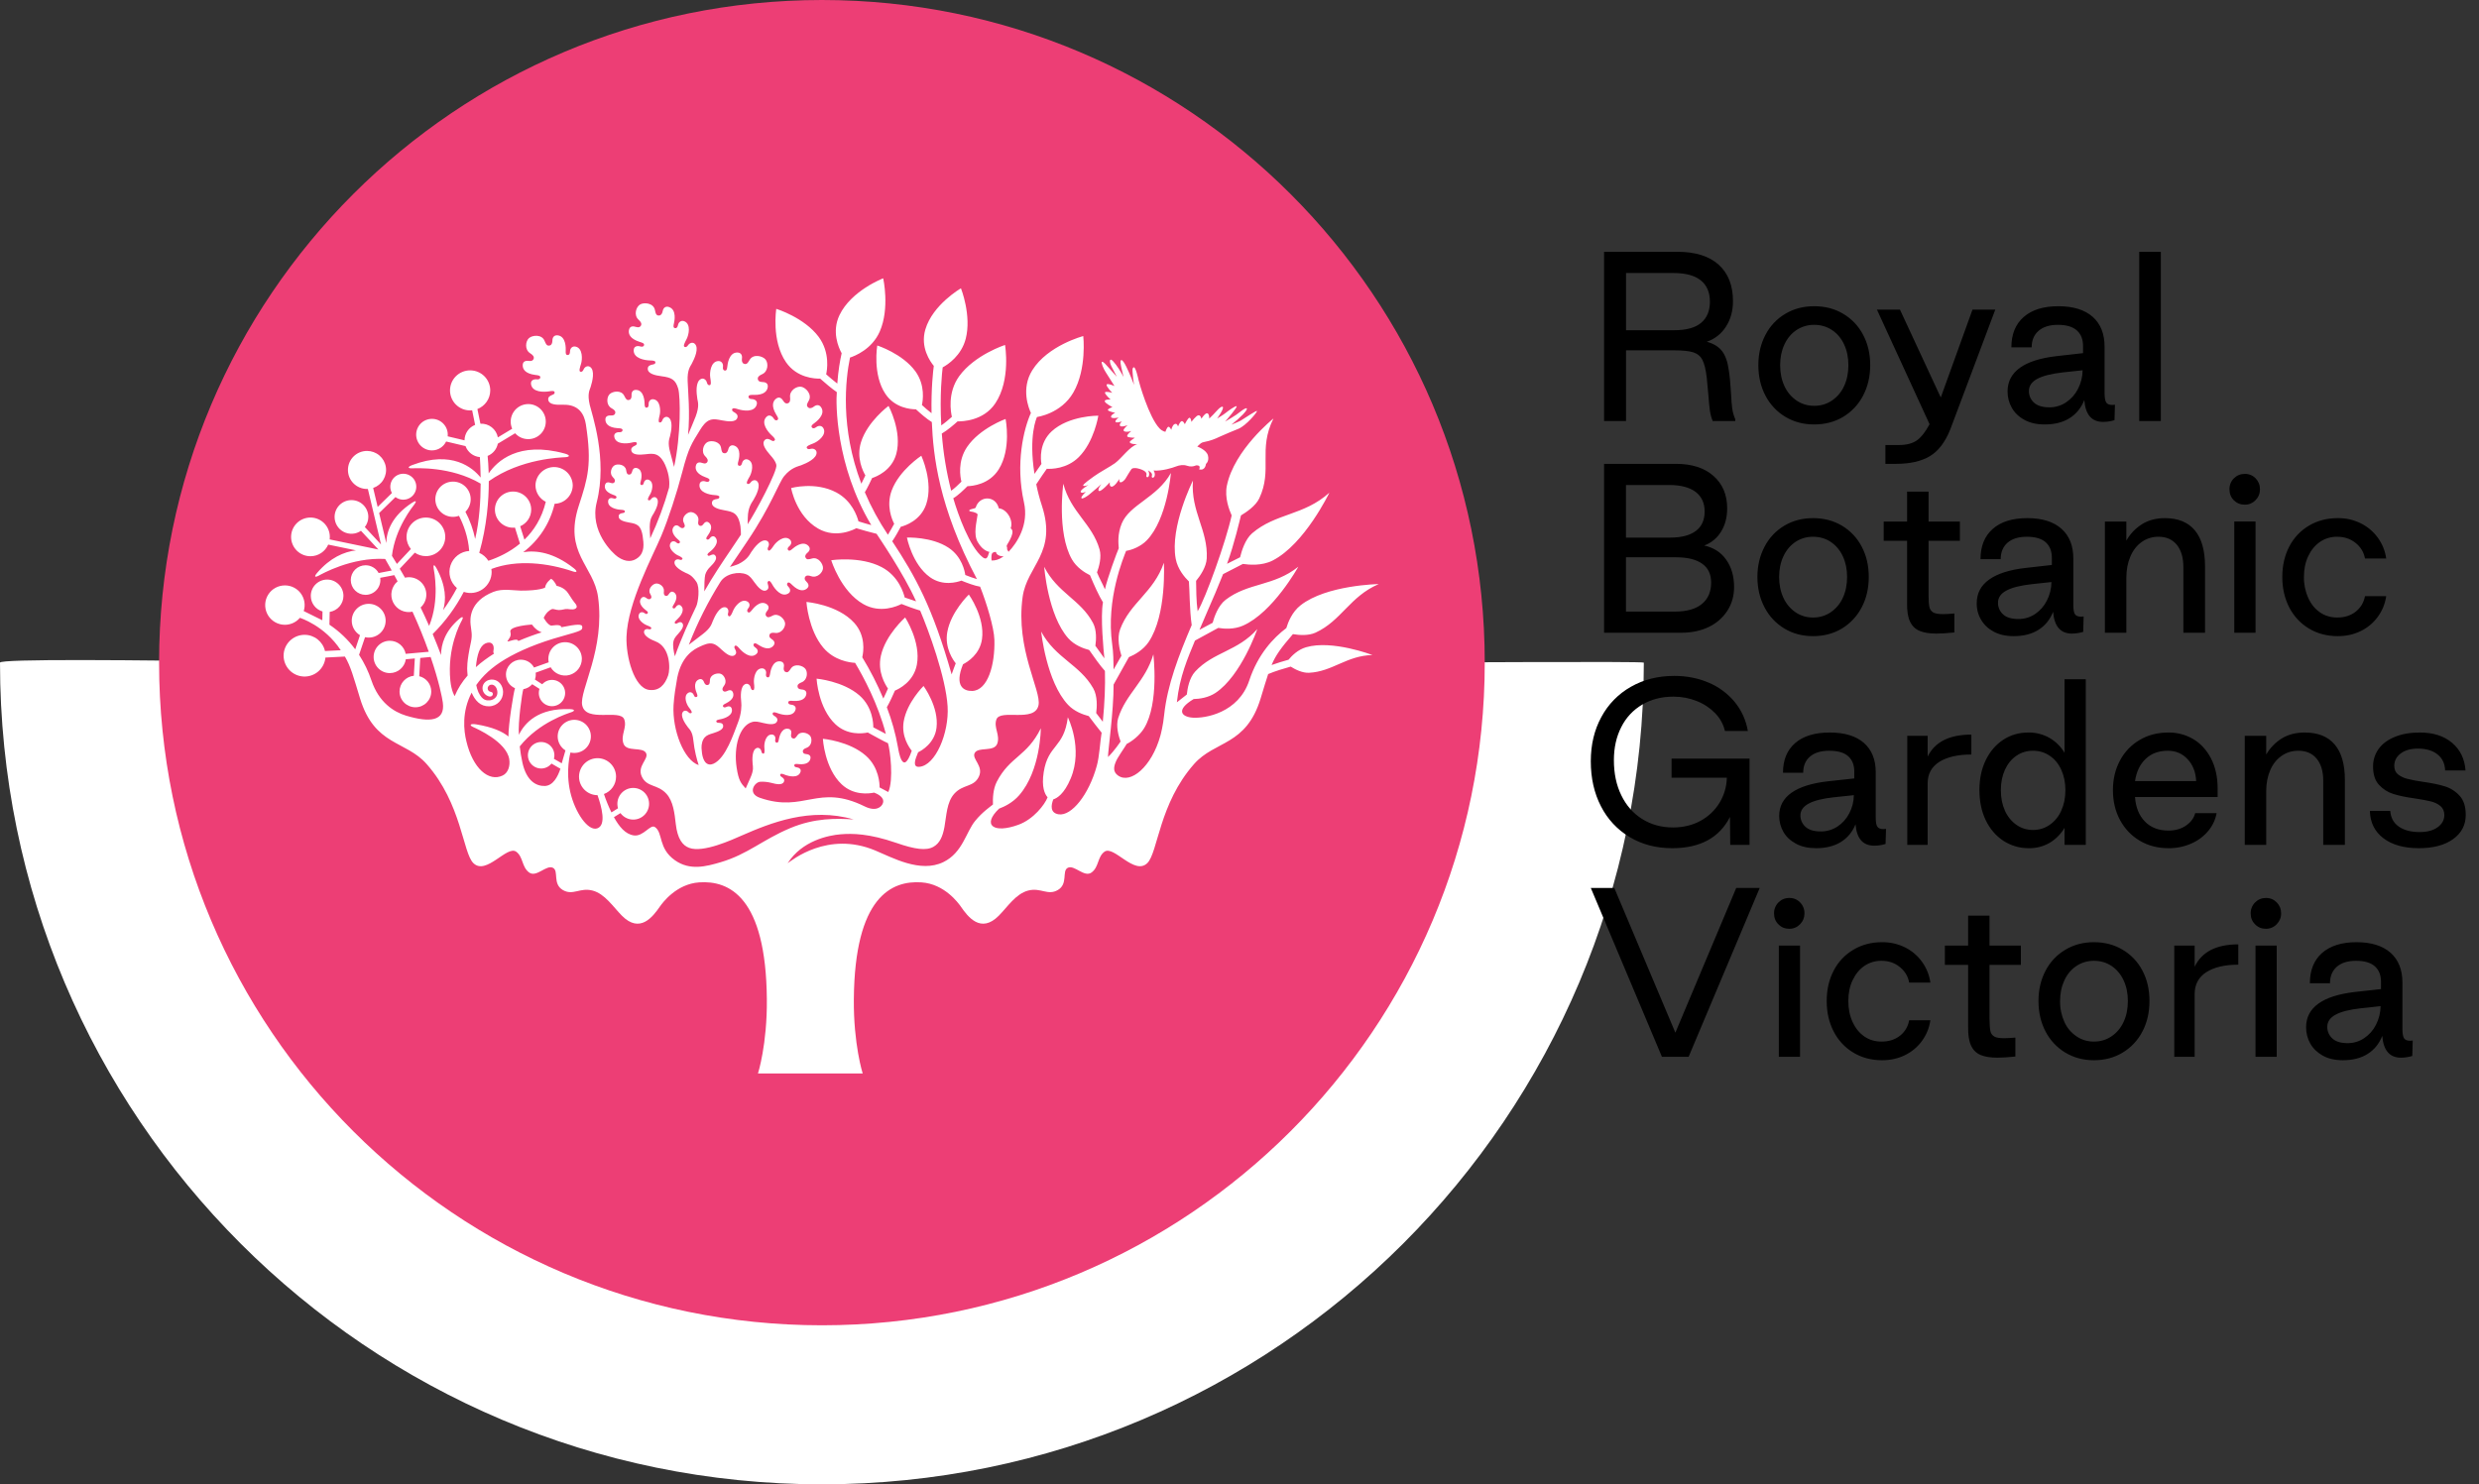
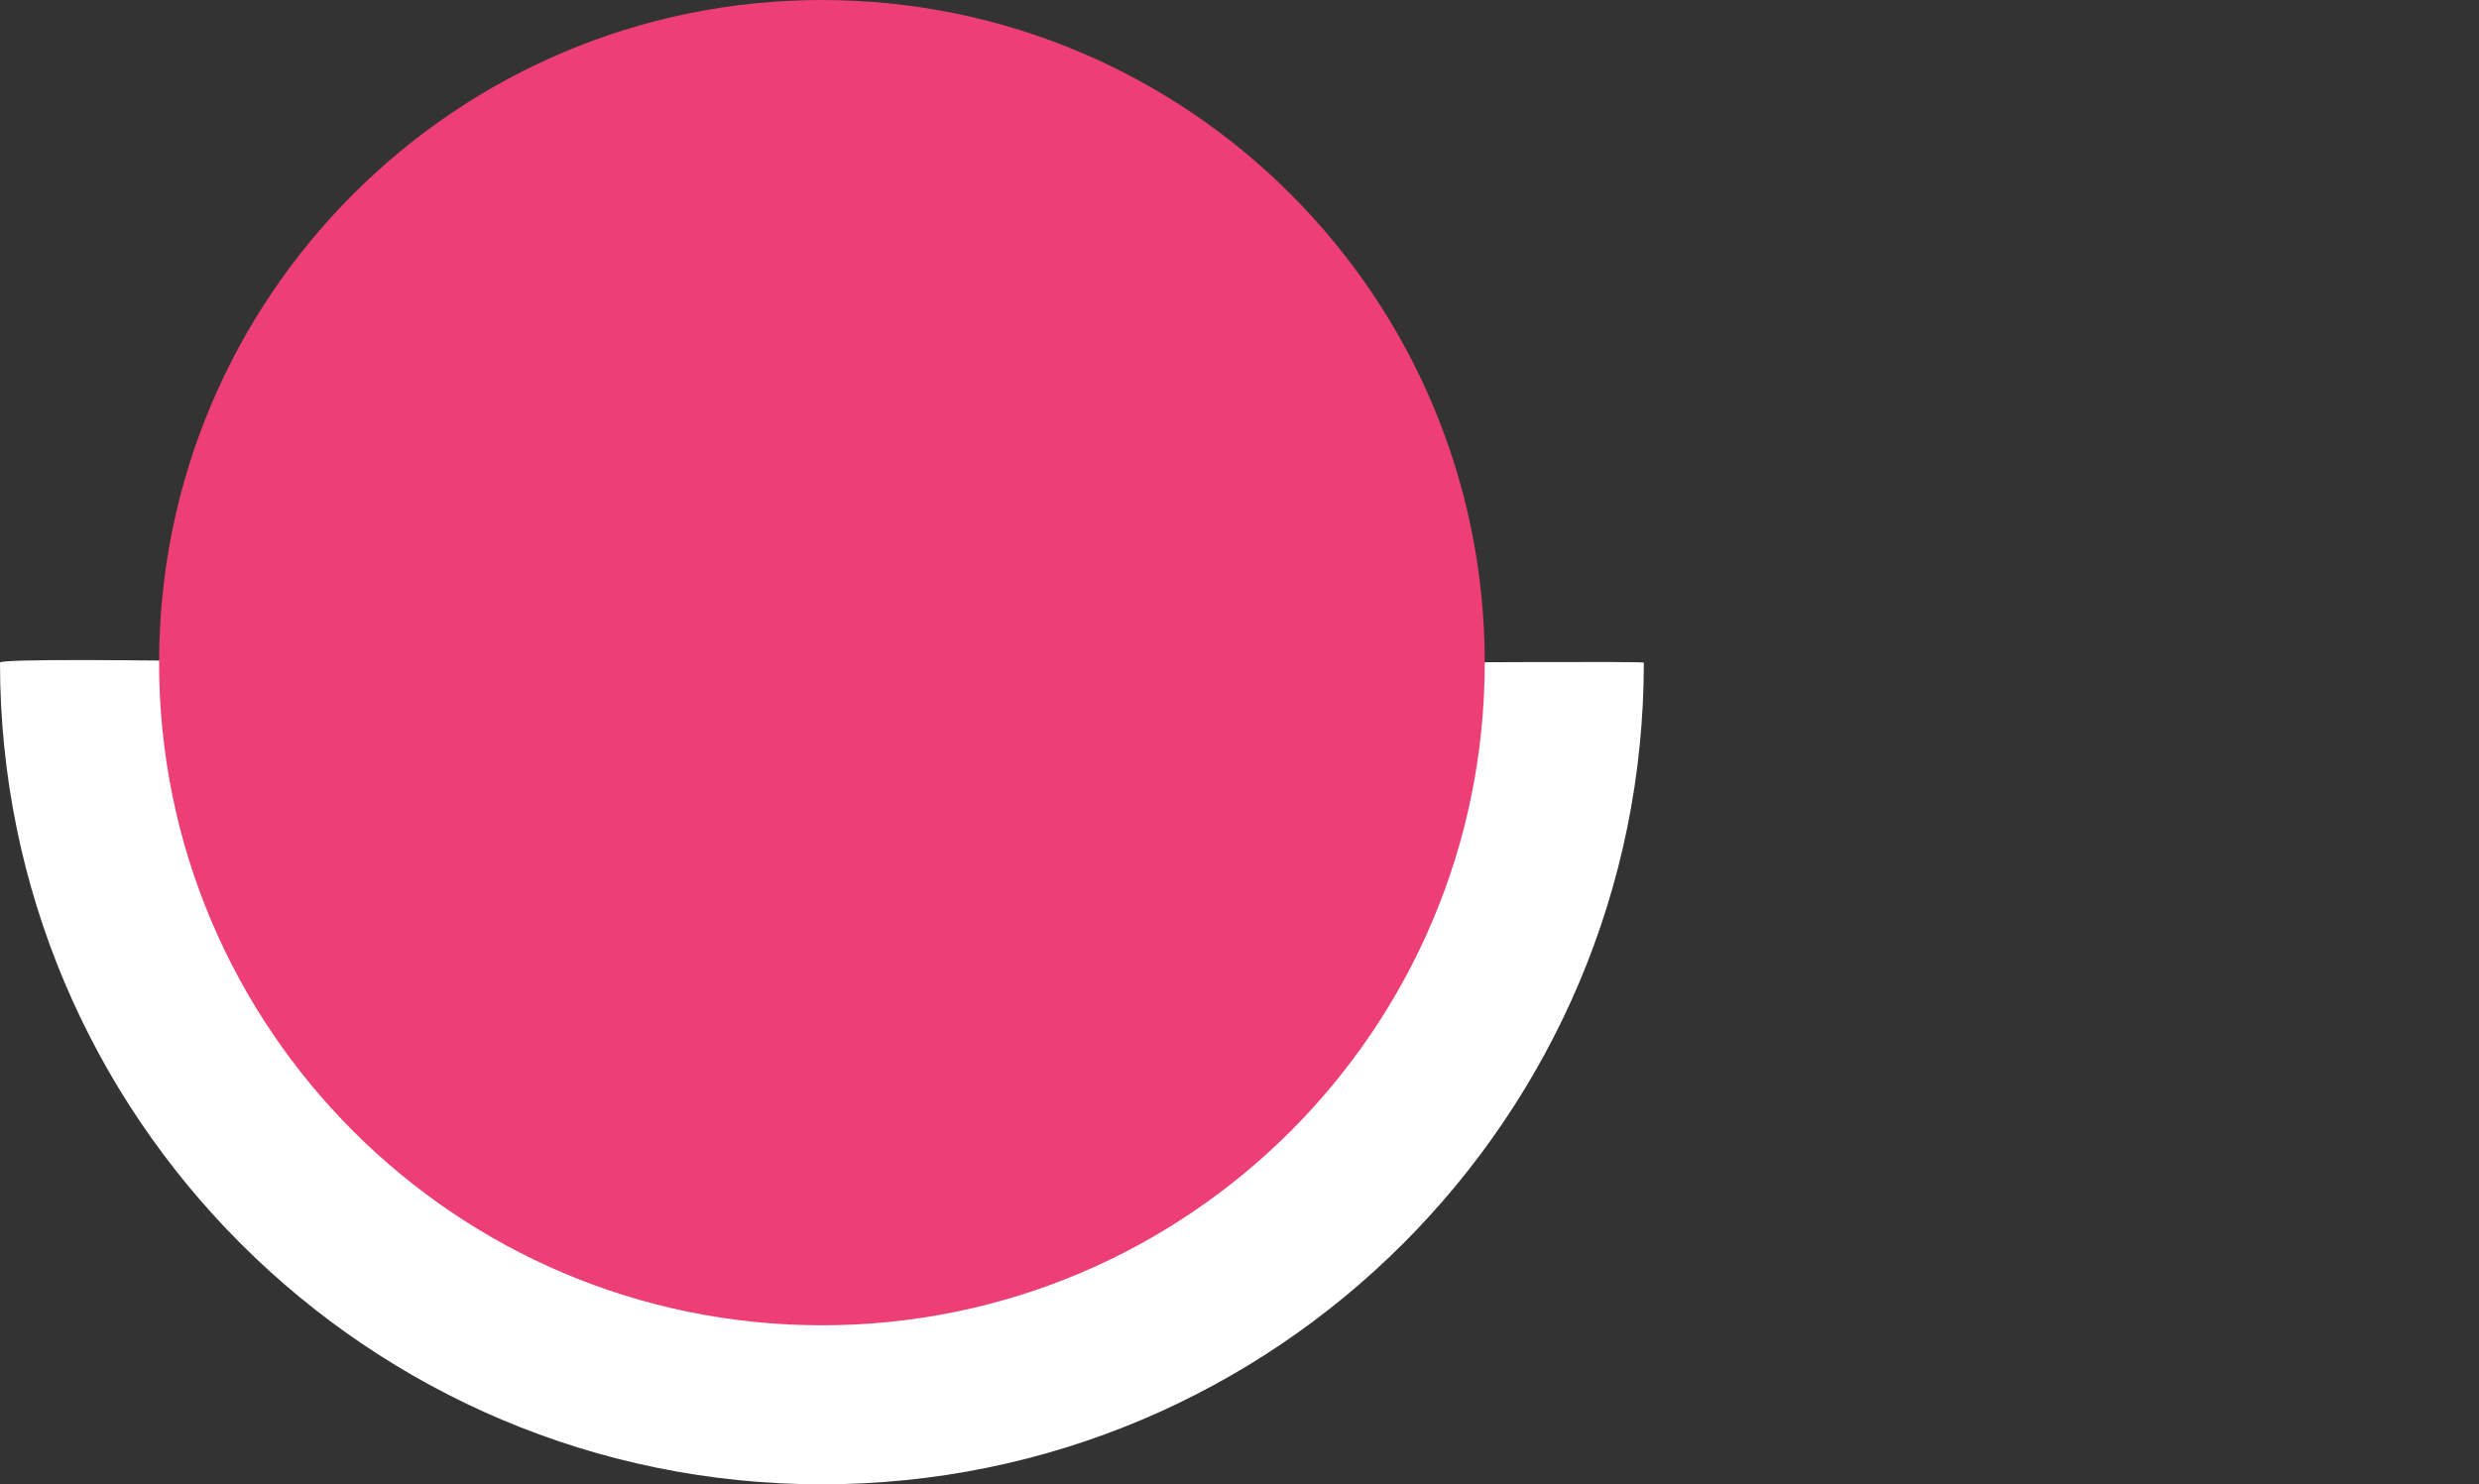
<svg xmlns="http://www.w3.org/2000/svg" width="187" height="112" viewBox="0 0 187 112" fill="none">
  <rect x="0" y="0" width="187" height="112" fill="#333333" stroke="none" />
  <path fill-rule="evenodd" clip-rule="evenodd" d="M62 112C96.242 112 124 84.24 124 50C124 49.887 107.675 50 103.242 50C94.049 50 102.159 50.341 81.518 50.341H44.9C39.574 50.341 0 49.413 0 50C0 84.242 27.758 112 62 112Z" fill="white" />
  <path fill-rule="evenodd" clip-rule="evenodd" d="M62.002 100C89.615 100 112 77.61 112 49.998C112 22.385 89.615 0 62.002 0C34.387 0 12 22.385 12 49.998C12 77.61 34.387 100 62.002 100Z" fill="#ED3E75" />
-   <path fill-rule="evenodd" clip-rule="evenodd" d="M72.095 50.05C72.009 50.274 71.891 50.576 71.785 50.886C70.343 45.811 69.057 43.498 67.304 40.841C67.519 40.531 67.786 40.053 67.948 39.749C68.268 39.669 69.45 39.284 69.868 38.048C70.428 36.38 69.498 34.388 69.498 34.388C69.498 34.388 67.84 35.47 67.266 37.004C66.829 38.169 67.293 39.219 67.452 39.522C67.386 39.648 67.101 40.163 66.978 40.35C66.299 39.338 65.716 38.265 65.237 37.144C65.43 36.824 65.65 36.364 65.787 36.07C66.101 35.97 67.258 35.518 67.607 34.261C68.073 32.563 67.027 30.627 67.027 30.627C67.027 30.627 65.435 31.802 64.949 33.364C64.579 34.554 65.105 35.574 65.279 35.871C65.193 36.058 65.084 36.285 64.974 36.497C63.364 32.269 63.779 28.632 64.119 26.981C64.47 26.866 65.773 26.362 66.363 25.016C67.133 23.257 66.622 21 66.622 21C66.622 21 64.21 21.922 63.322 23.784C62.731 25.024 63.249 26.216 63.489 26.654C63.367 27.194 63.23 27.974 63.16 28.943C62.873 28.719 62.593 28.485 62.32 28.243C62.38 27.981 62.64 26.613 61.756 25.419C60.666 23.954 58.558 23.304 58.558 23.304C58.558 23.304 58.175 25.721 59.294 27.334C60.116 28.524 61.491 28.58 61.868 28.569C62.191 28.857 62.758 29.341 63.124 29.587C63.048 30.369 63.014 35.09 65.724 39.623C65.407 39.538 65.044 39.427 64.758 39.339C64.659 38.956 64.269 37.788 63.088 37.158C61.506 36.316 59.678 36.825 59.678 36.825C59.678 36.825 60.046 38.926 61.717 39.885C63.099 40.681 64.495 39.911 64.594 39.857C65.1 40.011 65.61 40.151 66.123 40.278C66.213 40.423 68.191 43.305 69.103 45.374C68.911 45.315 68.444 45.158 68.246 45.084C68.179 44.804 67.811 43.476 66.506 42.792C64.889 41.942 62.703 42.272 62.703 42.272C62.703 42.272 63.417 44.615 65.126 45.584C66.408 46.314 67.698 45.732 68.003 45.574C68.36 45.714 68.954 45.937 69.411 46.071C70.036 47.541 71.352 51.117 71.481 53.301C71.603 55.296 70.569 57.774 69.338 57.861C68.818 57.895 69.021 57.318 69.257 56.763C69.524 56.635 70.499 56.086 70.644 54.921C70.842 53.35 69.666 51.761 69.666 51.761C69.666 51.761 68.399 53.007 68.165 54.461C67.99 55.563 68.578 56.401 68.777 56.649C68.087 58.664 67.781 56.632 67.737 56.388C67.555 55.356 67.273 54.345 66.897 53.367C67.112 53.001 67.374 52.417 67.508 52.11C67.811 51.985 68.923 51.44 69.163 50.155C69.483 48.431 68.28 46.592 68.28 46.592C68.28 46.592 66.797 47.897 66.446 49.49C66.18 50.697 66.781 51.663 66.982 51.953C66.897 52.153 66.765 52.444 66.634 52.709C66.182 51.633 65.651 50.592 65.044 49.595C65.144 49.162 65.311 47.969 64.442 47.003C63.182 45.604 60.832 45.421 60.832 45.421C60.832 45.421 60.972 47.529 62.102 48.868C62.922 49.838 64.076 49.993 64.502 50.015C65.132 51.071 66.232 53.105 66.823 55.377C66.552 55.243 66.193 55.055 65.875 54.88C65.879 54.635 65.848 53.37 64.839 52.48C63.594 51.385 61.597 51.208 61.597 51.208C61.597 51.208 61.718 53.426 63.017 54.647C63.914 55.489 65.047 55.357 65.461 55.272C65.671 55.386 66.803 56.016 66.985 56.078C67.149 56.616 67.421 58.842 67.007 59.763C66.797 59.656 66.564 59.535 66.35 59.416C66.354 59.172 66.324 57.908 65.311 57.018C64.066 55.918 62.073 55.745 62.073 55.745C62.073 55.745 62.193 57.96 63.491 59.183C64.389 60.026 65.522 59.894 65.939 59.807C66.095 59.869 66.756 60.124 66.603 60.597C66.503 60.904 66.062 61.26 65.224 60.847C61.686 59.102 60.69 61.361 57.331 60.202C56.353 59.869 56.915 59.022 57.337 58.99C57.587 58.968 57.923 59.003 58.182 59.071C58.552 59.172 59.022 59.271 59.138 58.978C59.207 58.805 59.08 58.702 58.962 58.625C58.88 58.57 58.822 58.513 58.865 58.425C58.904 58.345 59.058 58.396 59.211 58.461C59.495 58.573 60.208 58.749 60.384 58.251C60.464 58.026 60.26 57.914 60.09 57.898C59.96 57.888 59.895 57.802 59.918 57.726C59.949 57.621 60.08 57.64 60.248 57.657C60.881 57.715 61.078 57.47 61.128 57.265C61.205 56.973 60.955 56.91 60.803 56.898C60.626 56.888 60.57 56.795 60.561 56.711C60.548 56.573 60.659 56.491 60.841 56.428C61.235 56.291 61.288 55.768 61.119 55.532C60.952 55.303 60.403 55.132 60.154 55.482C60.019 55.671 59.937 55.787 59.764 55.694C59.662 55.638 59.656 55.492 59.681 55.383C59.735 55.139 59.623 55.006 59.428 54.986C58.91 54.935 58.773 55.671 58.751 55.79C58.728 55.938 58.696 56.04 58.611 56.04C58.486 56.036 58.453 55.921 58.481 55.797C58.523 55.61 58.423 55.429 58.221 55.423C57.752 55.413 57.634 56.105 57.657 56.377C57.676 56.623 57.697 56.845 57.597 56.864C57.512 56.881 57.45 56.8 57.434 56.696C57.401 56.516 57.247 56.385 57.084 56.442C56.726 56.57 56.74 57.278 56.774 57.646C56.793 57.848 56.877 58.094 56.594 58.716C56.517 58.886 56.353 59.252 56.25 59.491C55.897 59.108 55.713 58.9 55.565 57.904C55.333 56.349 55.775 54.757 56.731 54.481C57.002 54.401 57.251 54.477 57.548 54.547C57.966 54.647 58.501 54.745 58.625 54.409C58.693 54.218 58.547 54.101 58.412 54.019C58.319 53.959 58.249 53.9 58.295 53.796C58.342 53.704 58.514 53.757 58.69 53.823C59.016 53.943 59.821 54.126 60.007 53.56C60.091 53.295 59.856 53.177 59.662 53.168C59.515 53.16 59.439 53.063 59.462 52.976C59.495 52.856 59.647 52.874 59.837 52.888C60.55 52.933 60.76 52.65 60.817 52.416C60.893 52.086 60.612 52.027 60.436 52.02C60.238 52.004 60.174 51.905 60.163 51.813C60.138 51.657 60.266 51.563 60.467 51.485C60.906 51.318 60.951 50.729 60.756 50.47C60.558 50.212 59.934 50.035 59.662 50.44C59.517 50.659 59.428 50.792 59.23 50.688C59.115 50.628 59.102 50.466 59.127 50.338C59.18 50.063 59.051 49.917 58.831 49.901C58.246 49.859 58.111 50.691 58.093 50.828C58.066 50.993 58.035 51.11 57.941 51.11C57.798 51.113 57.759 50.985 57.785 50.847C57.829 50.631 57.707 50.43 57.481 50.43C56.951 50.433 56.84 51.217 56.874 51.523C56.904 51.797 56.93 52.049 56.82 52.073C56.724 52.093 56.654 52.006 56.628 51.887C56.59 51.684 56.411 51.545 56.231 51.614C55.831 51.768 55.866 52.566 55.915 52.979C55.943 53.202 55.945 53.841 55.655 54.555C55.353 55.319 54.757 57.211 53.818 57.628C53.423 57.802 52.974 57.634 52.919 56.453C52.907 56.176 52.977 55.833 53.17 55.632C53.34 55.452 53.556 55.398 53.807 55.319C54.166 55.204 54.607 55.042 54.55 54.739C54.517 54.561 54.358 54.544 54.217 54.541C54.122 54.535 54.044 54.523 54.032 54.426C54.022 54.337 54.177 54.3 54.339 54.272C54.637 54.218 55.317 53.994 55.202 53.49C55.15 53.255 54.921 53.269 54.772 53.35C54.657 53.407 54.559 53.37 54.537 53.295C54.511 53.193 54.629 53.138 54.776 53.063C55.33 52.782 55.362 52.479 55.298 52.276C55.208 51.995 54.971 52.076 54.837 52.146C54.684 52.223 54.589 52.18 54.537 52.116C54.453 52.01 54.506 51.886 54.623 51.733C54.873 51.418 54.645 50.956 54.383 50.848C54.122 50.746 53.574 50.888 53.553 51.313C53.543 51.539 53.537 51.679 53.34 51.691C53.23 51.698 53.147 51.579 53.108 51.475C53.027 51.247 52.861 51.191 52.693 51.278C52.237 51.508 52.507 52.189 52.557 52.301C52.609 52.435 52.638 52.535 52.568 52.578C52.462 52.642 52.376 52.566 52.334 52.448C52.27 52.268 52.088 52.171 51.921 52.275C51.526 52.511 51.791 53.145 51.953 53.359C52.102 53.55 52.236 53.726 52.161 53.793C52.101 53.849 52.005 53.816 51.935 53.742C51.813 53.608 51.618 53.58 51.518 53.712C51.286 54.006 51.668 54.585 51.889 54.872C52.008 55.028 52.236 55.192 52.301 55.856C52.387 56.658 52.571 57.33 52.704 57.73C51.587 57.366 50.704 55.076 50.808 53.219C50.848 52.527 50.975 51.766 51.089 51.127C51.415 49.527 52.299 49.014 52.789 48.792C53.079 48.658 53.44 48.492 53.749 48.565C54.025 48.629 54.209 48.814 54.431 49.019C54.748 49.309 55.169 49.652 55.439 49.42C55.595 49.285 55.521 49.115 55.445 48.975C55.39 48.877 55.361 48.792 55.451 48.725C55.534 48.665 55.659 48.797 55.784 48.941C56.008 49.201 56.624 49.751 57.06 49.344C57.264 49.157 57.12 48.94 56.954 48.839C56.826 48.759 56.807 48.636 56.873 48.573C56.957 48.485 57.079 48.574 57.241 48.677C57.841 49.063 58.164 48.919 58.325 48.741C58.556 48.485 58.338 48.301 58.188 48.207C58.022 48.1 58.013 47.981 58.048 47.894C58.105 47.75 58.261 47.724 58.476 47.756C58.938 47.823 59.266 47.328 59.221 47.008C59.175 46.688 58.715 46.228 58.281 46.452C58.047 46.574 57.904 46.647 57.782 46.46C57.709 46.354 57.779 46.203 57.862 46.105C58.042 45.892 57.999 45.698 57.818 45.578C57.325 45.259 56.802 45.923 56.72 46.034C56.615 46.164 56.532 46.252 56.45 46.207C56.323 46.138 56.35 46.007 56.442 45.9C56.587 45.732 56.578 45.499 56.378 45.388C55.915 45.132 55.436 45.766 55.314 46.051C55.208 46.303 55.111 46.538 55 46.505C54.907 46.477 54.886 46.365 54.924 46.252C54.988 46.054 54.901 45.844 54.707 45.819C54.281 45.76 53.927 46.473 53.769 46.859C53.682 47.067 53.635 47.362 53.027 47.835C52.822 47.995 52.194 48.471 51.961 48.65C52.605 46.999 53.402 45.412 54.342 43.91C54.742 43.268 55.743 43.1 56.314 43.343C56.579 43.458 56.721 43.683 56.904 43.933C57.163 44.287 57.514 44.71 57.827 44.533C58.01 44.43 57.971 44.246 57.923 44.089C57.891 43.984 57.874 43.892 57.98 43.842C58.075 43.798 58.172 43.956 58.267 44.122C58.437 44.43 58.944 45.097 59.461 44.782C59.7 44.635 59.598 44.386 59.455 44.252C59.345 44.15 59.349 44.024 59.425 43.972C59.528 43.902 59.632 44.016 59.77 44.15C60.297 44.656 60.643 44.575 60.842 44.43C61.122 44.222 60.943 43.991 60.814 43.87C60.668 43.732 60.684 43.61 60.735 43.53C60.821 43.397 60.979 43.405 61.19 43.478C61.637 43.638 62.063 43.208 62.082 42.882C62.101 42.554 61.732 42.005 61.257 42.142C61.001 42.213 60.842 42.26 60.756 42.048C60.704 41.926 60.806 41.792 60.906 41.711C61.13 41.532 61.127 41.331 60.97 41.177C60.542 40.759 59.888 41.317 59.782 41.411C59.652 41.523 59.552 41.591 59.476 41.527C59.367 41.437 59.419 41.313 59.533 41.222C59.712 41.082 59.748 40.849 59.573 40.702C59.16 40.352 58.556 40.886 58.38 41.148C58.22 41.381 58.077 41.593 57.974 41.54C57.888 41.493 57.89 41.378 57.949 41.27C58.05 41.086 58.007 40.86 57.823 40.795C57.408 40.652 56.913 41.292 56.676 41.647C56.548 41.838 56.409 42.209 55.707 42.559C55.554 42.633 55.061 42.778 55.061 42.778C55.521 42.111 55.972 41.432 56.384 40.82C58.166 38.177 58.748 36.414 59.157 35.921C59.69 35.274 60.196 35.196 60.428 35.109C60.854 34.949 61.644 34.586 61.597 34.121C61.57 33.913 61.346 33.811 61.129 33.874C61.002 33.911 60.882 33.884 60.854 33.781C60.823 33.662 61.08 33.563 61.36 33.455C61.675 33.335 62.381 32.833 62.118 32.321C62.005 32.101 61.75 32.087 61.561 32.236C61.439 32.332 61.296 32.357 61.225 32.219C61.18 32.127 61.275 32.039 61.424 31.933C61.547 31.843 62.289 31.299 61.954 30.755C61.832 30.551 61.622 30.5 61.381 30.688C61.272 30.774 61.107 30.845 60.991 30.764C60.791 30.624 60.877 30.47 61.015 30.223C61.274 29.756 60.787 29.243 60.439 29.183C60.093 29.123 59.54 29.463 59.599 29.968C59.626 30.203 59.595 30.372 59.434 30.43C59.336 30.464 59.208 30.449 59.096 30.265C59.001 30.102 58.804 29.859 58.52 30.1C58.319 30.27 58.152 30.617 58.554 31.284C58.661 31.46 58.753 31.595 58.654 31.682C58.581 31.752 58.45 31.726 58.37 31.587C58.264 31.405 58.029 31.24 57.818 31.452C57.362 31.912 57.938 32.602 58.218 32.855C58.37 32.993 58.511 33.133 58.441 33.221C58.367 33.319 58.274 33.281 58.169 33.221C58.021 33.131 57.835 33.049 57.684 33.211C57.422 33.496 57.782 33.966 58.089 34.321C58.306 34.568 58.486 34.776 58.562 35.073C58.679 35.52 56.938 38.746 56.398 39.556C56.403 39.353 56.408 39.164 56.409 39.056C56.42 38.268 56.719 37.918 56.837 37.719C57.055 37.352 57.422 36.623 57.111 36.312C56.972 36.172 56.746 36.229 56.625 36.403C56.551 36.503 56.45 36.556 56.365 36.495C56.273 36.427 56.405 36.205 56.548 35.958C56.708 35.686 56.93 34.905 56.436 34.684C56.222 34.589 56.027 34.726 55.976 34.947C55.946 35.09 55.854 35.191 55.72 35.131C55.632 35.091 55.65 34.971 55.696 34.804C55.736 34.669 55.96 33.835 55.394 33.627C55.184 33.552 55 33.637 54.934 33.917C54.904 34.043 54.826 34.193 54.693 34.201C54.463 34.213 54.436 34.051 54.392 33.788C54.306 33.295 53.648 33.202 53.358 33.361C53.066 33.522 52.861 34.095 53.202 34.431C53.358 34.588 53.437 34.728 53.352 34.865C53.3 34.947 53.198 35.015 53.008 34.943C52.84 34.879 52.556 34.817 52.487 35.157C52.437 35.401 52.521 35.753 53.209 36.007C53.389 36.075 53.539 36.12 53.519 36.243C53.504 36.335 53.393 36.393 53.251 36.34C53.067 36.266 52.797 36.282 52.766 36.564C52.706 37.167 53.536 37.335 53.888 37.355C54.08 37.369 54.264 37.391 54.266 37.495C54.267 37.609 54.181 37.638 54.067 37.654C53.904 37.676 53.721 37.724 53.705 37.931C53.681 38.293 54.22 38.429 54.655 38.506C54.963 38.566 55.225 38.6 55.448 38.783C55.696 38.993 55.808 39.385 55.854 39.71C55.882 39.906 55.891 40.18 55.891 40.345C55.639 40.728 55.384 41.109 55.125 41.488C54.464 42.465 53.795 43.456 53.127 44.623C53.127 44.218 53.141 43.571 53.197 43.369C53.262 43.14 53.401 42.935 53.584 42.758C53.843 42.5 54.15 42.16 53.961 41.924C53.858 41.787 53.709 41.844 53.587 41.902C53.501 41.942 53.427 41.966 53.377 41.887C53.329 41.814 53.443 41.714 53.571 41.616C53.802 41.436 54.291 40.939 53.968 40.556C53.816 40.378 53.626 40.49 53.534 40.626C53.462 40.728 53.358 40.74 53.303 40.684C53.236 40.61 53.315 40.51 53.409 40.379C53.76 39.886 53.652 39.609 53.507 39.466C53.3 39.262 53.134 39.44 53.05 39.56C52.953 39.696 52.852 39.698 52.779 39.665C52.657 39.611 52.645 39.48 52.68 39.298C52.755 38.912 52.35 38.614 52.075 38.642C51.805 38.667 51.396 39.034 51.567 39.41C51.66 39.61 51.717 39.735 51.554 39.832C51.46 39.886 51.337 39.821 51.259 39.749C51.081 39.588 50.917 39.614 50.809 39.765C50.519 40.166 51.058 40.635 51.147 40.709C51.257 40.801 51.325 40.874 51.283 40.942C51.222 41.044 51.113 41.017 51.023 40.936C50.888 40.809 50.687 40.806 50.588 40.967C50.353 41.348 50.871 41.777 51.103 41.89C51.315 41.99 51.509 42.083 51.479 42.174C51.451 42.252 51.353 42.264 51.261 42.229C51.094 42.167 50.914 42.232 50.883 42.392C50.816 42.748 51.404 43.077 51.724 43.226C51.9 43.306 52.154 43.356 52.524 43.892C52.826 44.332 52.654 45.469 52.524 45.742C52.011 46.832 51.435 48.044 50.908 49.522C50.819 49.173 50.728 48.706 50.805 48.377C50.854 48.157 50.997 48.009 51.159 47.824C51.389 47.568 51.654 47.227 51.464 47.014C51.353 46.894 51.219 46.954 51.106 47.017C51.03 47.061 50.96 47.089 50.905 47.015C50.857 46.95 50.96 46.847 51.073 46.748C51.279 46.563 51.712 46.063 51.379 45.72C51.225 45.562 51.052 45.68 50.972 45.814C50.912 45.916 50.815 45.934 50.763 45.884C50.69 45.819 50.758 45.718 50.838 45.589C51.139 45.102 51.018 44.847 50.874 44.721C50.666 44.542 50.518 44.719 50.444 44.838C50.364 44.974 50.268 44.982 50.198 44.956C50.08 44.914 50.058 44.789 50.081 44.616C50.125 44.246 49.724 43.99 49.467 44.032C49.211 44.075 48.853 44.447 49.037 44.792C49.137 44.976 49.198 45.09 49.052 45.191C48.964 45.25 48.846 45.195 48.766 45.131C48.591 44.993 48.436 45.027 48.343 45.177C48.095 45.575 48.635 45.981 48.725 46.047C48.833 46.127 48.9 46.191 48.867 46.257C48.816 46.361 48.711 46.342 48.621 46.267C48.484 46.157 48.296 46.167 48.212 46.327C48.014 46.703 48.53 47.075 48.76 47.167C48.964 47.249 49.153 47.323 49.13 47.411C49.11 47.487 49.019 47.505 48.927 47.477C48.767 47.427 48.601 47.502 48.583 47.653C48.543 47.995 49.119 48.269 49.435 48.389C50.591 48.826 50.563 50.499 50.403 50.962C50.156 51.679 49.713 52.16 48.952 52.055C47.833 51.897 47.207 49.543 47.259 48.041C47.346 45.444 49.253 41.941 49.883 40.432C50.415 39.162 51.055 37.202 51.465 35.622C51.957 33.725 52.175 33.483 52.804 32.447C52.986 32.149 53.236 31.797 53.565 31.688C53.86 31.588 54.133 31.658 54.459 31.719C54.921 31.807 55.509 31.886 55.624 31.517C55.69 31.304 55.524 31.187 55.372 31.099C55.269 31.041 55.189 30.981 55.236 30.865C55.28 30.763 55.472 30.811 55.668 30.875C56.027 30.99 56.915 31.145 57.085 30.522C57.165 30.231 56.904 30.112 56.692 30.112C56.531 30.112 56.442 30.01 56.464 29.913C56.494 29.786 56.659 29.795 56.866 29.798C57.645 29.814 57.862 29.498 57.91 29.24C57.979 28.874 57.667 28.823 57.478 28.823C57.261 28.82 57.185 28.714 57.166 28.613C57.136 28.447 57.267 28.336 57.484 28.24C57.954 28.039 57.971 27.392 57.746 27.123C57.52 26.853 56.829 26.687 56.554 27.143C56.409 27.389 56.319 27.54 56.097 27.437C55.969 27.377 55.949 27.201 55.967 27.064C56.011 26.759 55.863 26.606 55.624 26.599C54.984 26.585 54.879 27.496 54.866 27.647C54.846 27.827 54.818 27.953 54.716 27.961C54.559 27.971 54.511 27.834 54.536 27.68C54.571 27.442 54.428 27.23 54.184 27.243C53.604 27.271 53.523 28.131 53.574 28.463C53.62 28.758 53.664 29.031 53.544 29.063C53.44 29.089 53.358 29 53.326 28.873C53.275 28.652 53.072 28.507 52.882 28.594C52.452 28.783 52.529 29.646 52.602 30.094C52.645 30.338 52.769 30.638 52.478 31.422C52.384 31.674 52.05 32.46 51.902 32.813C52.064 31.152 51.899 29.539 51.871 28.748C51.841 27.908 52.064 27.664 52.181 27.448C52.395 27.048 52.755 26.255 52.407 25.938C52.255 25.798 52.017 25.868 51.896 26.058C51.822 26.168 51.716 26.228 51.627 26.166C51.524 26.099 51.652 25.856 51.791 25.589C51.951 25.293 52.151 24.452 51.615 24.239C51.387 24.149 51.183 24.304 51.141 24.54C51.112 24.694 51.022 24.805 50.877 24.746C50.78 24.706 50.796 24.579 50.837 24.402C50.872 24.254 51.069 23.358 50.457 23.165C50.233 23.094 50.039 23.192 49.985 23.492C49.96 23.63 49.878 23.791 49.738 23.806C49.496 23.831 49.46 23.658 49.401 23.38C49.287 22.86 48.583 22.794 48.281 22.977C47.98 23.157 47.789 23.775 48.165 24.119C48.34 24.278 48.429 24.424 48.346 24.573C48.295 24.665 48.189 24.738 47.983 24.671C47.803 24.611 47.495 24.558 47.44 24.926C47.4 25.186 47.502 25.555 48.243 25.794C48.442 25.858 48.601 25.898 48.587 26.031C48.576 26.129 48.462 26.196 48.307 26.144C48.107 26.077 47.822 26.104 47.803 26.404C47.763 27.051 48.655 27.19 49.028 27.197C49.236 27.202 49.435 27.217 49.44 27.328C49.446 27.453 49.351 27.482 49.234 27.505C49.061 27.537 48.869 27.595 48.863 27.818C48.855 28.205 49.433 28.327 49.899 28.388C50.668 28.488 50.956 28.644 51.159 29.322C51.332 29.912 51.376 32.842 50.847 35.23C50.755 34.87 50.659 34.51 50.56 34.152C50.348 33.399 50.487 33.129 50.545 32.905C50.646 32.491 50.786 31.693 50.401 31.485C50.228 31.393 50.03 31.511 49.964 31.712C49.924 31.828 49.841 31.908 49.744 31.872C49.637 31.835 49.699 31.584 49.764 31.312C49.838 31.005 49.828 30.198 49.29 30.127C49.06 30.097 48.916 30.285 48.93 30.507C48.94 30.655 48.881 30.777 48.738 30.758C48.643 30.744 48.628 30.624 48.624 30.452C48.621 30.313 48.594 29.453 47.997 29.42C47.775 29.406 47.624 29.54 47.641 29.826C47.649 29.956 47.619 30.119 47.493 30.164C47.279 30.244 47.206 30.094 47.087 29.859C46.866 29.411 46.212 29.514 45.981 29.747C45.751 29.982 45.719 30.585 46.139 30.807C46.335 30.914 46.451 31.027 46.407 31.18C46.384 31.273 46.301 31.365 46.101 31.35C45.927 31.34 45.633 31.36 45.669 31.707C45.691 31.951 45.87 32.261 46.596 32.309C46.791 32.321 46.944 32.321 46.961 32.444C46.975 32.536 46.884 32.624 46.735 32.612C46.538 32.597 46.285 32.689 46.338 32.965C46.451 33.557 47.29 33.48 47.63 33.401C47.819 33.356 48.002 33.325 48.033 33.424C48.067 33.532 47.988 33.584 47.886 33.633C47.739 33.701 47.577 33.798 47.624 34C47.704 34.353 48.256 34.325 48.693 34.277C48.998 34.243 49.261 34.202 49.527 34.314C49.825 34.442 50.047 34.782 50.177 35.081C50.531 35.885 50.506 36.511 50.473 36.792C50.105 38.105 49.629 39.384 49.05 40.619C49.034 40.41 49.008 39.979 49.011 39.776C49.019 39.115 49.198 38.93 49.298 38.762C49.479 38.452 49.786 37.836 49.524 37.576C49.406 37.46 49.217 37.508 49.116 37.656C49.056 37.74 48.967 37.785 48.9 37.733C48.82 37.676 48.931 37.486 49.05 37.283C49.183 37.052 49.37 36.396 48.952 36.21C48.772 36.13 48.608 36.248 48.566 36.431C48.54 36.554 48.465 36.638 48.351 36.588C48.278 36.554 48.293 36.452 48.334 36.313C48.365 36.2 48.549 35.498 48.074 35.327C47.897 35.263 47.741 35.335 47.688 35.567C47.663 35.675 47.596 35.803 47.487 35.809C47.293 35.821 47.27 35.685 47.231 35.464C47.161 35.048 46.604 34.974 46.361 35.109C46.117 35.241 45.945 35.725 46.232 36.007C46.367 36.139 46.432 36.256 46.36 36.372C46.32 36.441 46.232 36.497 46.072 36.438C45.932 36.385 45.689 36.333 45.633 36.621C45.594 36.825 45.666 37.119 46.242 37.332C46.396 37.386 46.521 37.424 46.505 37.53C46.493 37.606 46.399 37.657 46.281 37.609C46.125 37.551 45.898 37.565 45.874 37.8C45.824 38.309 46.521 38.447 46.817 38.463C46.981 38.475 47.136 38.491 47.137 38.58C47.139 38.676 47.064 38.7 46.97 38.713C46.835 38.735 46.679 38.774 46.668 38.95C46.646 39.255 47.1 39.364 47.466 39.429C47.724 39.477 47.946 39.507 48.136 39.662C48.345 39.835 48.438 40.165 48.477 40.435C48.563 41.035 48.647 41.678 48.112 42.09C47.729 42.388 47.225 42.447 46.608 42.022C46.192 41.737 44.463 40.07 45.012 37.904C45.847 34.622 44.642 31.237 44.483 30.536C44.296 29.719 44.476 29.437 44.553 29.203C44.693 28.769 44.897 27.925 44.501 27.678C44.321 27.566 44.101 27.678 44.017 27.888C43.967 28.011 43.872 28.088 43.772 28.045C43.66 27.997 43.741 27.735 43.832 27.448C43.932 27.126 43.978 26.263 43.408 26.151C43.167 26.101 42.997 26.292 42.997 26.533C43 26.687 42.928 26.815 42.777 26.783C42.675 26.762 42.664 26.633 42.675 26.451C42.681 26.3 42.711 25.384 42.076 25.304C41.841 25.274 41.669 25.407 41.669 25.712C41.667 25.85 41.622 26.026 41.486 26.065C41.251 26.133 41.186 25.972 41.074 25.709C40.87 25.217 40.164 25.279 39.901 25.514C39.638 25.748 39.563 26.39 39.995 26.658C40.196 26.784 40.31 26.913 40.255 27.073C40.223 27.171 40.131 27.264 39.917 27.235C39.728 27.208 39.417 27.211 39.43 27.583C39.436 27.848 39.606 28.191 40.379 28.291C40.585 28.317 40.749 28.33 40.758 28.462C40.766 28.562 40.664 28.647 40.505 28.625C40.295 28.595 40.02 28.675 40.055 28.972C40.135 29.615 41.035 29.59 41.407 29.531C41.611 29.497 41.807 29.471 41.834 29.582C41.864 29.702 41.777 29.752 41.664 29.795C41.502 29.857 41.323 29.949 41.357 30.172C41.417 30.552 42.009 30.552 42.48 30.54C43.675 30.508 44.08 31.268 44.196 32.029C44.658 35.031 44.348 36.056 43.664 38.146C42.493 41.726 44.788 42.676 45.114 45.048C45.66 48.998 43.688 52.102 43.917 53.213C44.195 54.555 46.792 53.466 47.09 54.283C47.317 54.903 46.794 55.463 47.033 56.116C47.267 56.769 48.474 56.319 48.735 56.826C48.961 57.274 48.025 57.805 48.42 58.612C48.807 59.415 49.6 59.162 50.268 59.889C50.786 60.451 50.885 61.366 50.978 62.185C51.106 63.295 51.484 63.789 51.986 63.975C53.047 64.375 55.253 63.349 55.946 63.047C58.118 62.097 61.116 60.879 64.392 61.831C63.112 61.748 61.462 61.706 59.602 62.489C57.502 63.374 56.417 64.452 54.358 65.06C53.261 65.382 52.05 65.709 50.918 64.914C49.626 64.008 50.034 62.831 49.401 62.404C49.05 62.17 48.538 63.144 47.807 63.036C47.165 62.941 46.71 62.376 46.31 61.661L46.803 61.353C46.924 61.518 47.085 61.649 47.271 61.734C47.456 61.82 47.661 61.856 47.865 61.839C48.068 61.823 48.264 61.754 48.434 61.64C48.604 61.526 48.741 61.371 48.834 61.189C48.926 61.006 48.971 60.803 48.962 60.599C48.954 60.395 48.893 60.197 48.786 60.022C48.679 59.848 48.529 59.705 48.351 59.605C48.173 59.505 47.972 59.453 47.767 59.453C47.581 59.453 47.398 59.496 47.231 59.58C47.065 59.663 46.92 59.784 46.809 59.933C46.697 60.083 46.622 60.256 46.589 60.439C46.556 60.622 46.567 60.81 46.619 60.989L46.123 61.3C45.904 60.851 45.715 60.387 45.557 59.913C45.825 59.815 46.057 59.638 46.22 59.404C46.384 59.17 46.472 58.891 46.471 58.606C46.471 58.236 46.324 57.88 46.062 57.618C45.8 57.357 45.445 57.209 45.075 57.209C44.705 57.209 44.349 57.357 44.087 57.618C43.825 57.88 43.678 58.236 43.678 58.606C43.678 59.374 44.304 59.998 45.073 60C45.381 60.879 45.757 62.263 45.053 62.504C44.353 62.745 43.369 61.292 43.018 59.764C42.644 58.139 43.032 56.78 43.032 56.78C43.204 56.821 43.382 56.825 43.555 56.792C43.728 56.759 43.893 56.69 44.037 56.589C44.182 56.488 44.303 56.358 44.394 56.206C44.485 56.055 44.542 55.887 44.563 55.712C44.584 55.536 44.568 55.359 44.515 55.191C44.462 55.022 44.374 54.867 44.258 54.735C44.141 54.603 43.997 54.497 43.837 54.425C43.676 54.352 43.502 54.315 43.325 54.314C42.632 54.314 42.068 54.876 42.068 55.566C42.068 56.013 42.304 56.402 42.655 56.623L42.373 57.595L41.784 57.255C41.84 57.053 41.831 56.839 41.759 56.643C41.687 56.446 41.555 56.278 41.382 56.16C41.208 56.043 41.003 55.983 40.793 55.988C40.584 55.994 40.382 56.065 40.215 56.192C40.049 56.319 39.926 56.494 39.865 56.694C39.803 56.895 39.806 57.109 39.873 57.307C39.94 57.506 40.067 57.678 40.237 57.8C40.407 57.922 40.611 57.988 40.82 57.988C40.97 57.988 41.117 57.955 41.252 57.89C41.387 57.825 41.506 57.731 41.599 57.615L42.274 58.005C42.085 58.585 41.728 59.285 41.098 59.306C40.482 59.323 39.722 58.968 39.408 57.546C39.319 57.141 39.252 56.731 39.207 56.319C40.674 54.481 42.87 53.819 43.098 53.739C43.391 53.637 43.365 53.524 43.004 53.509C40.606 53.413 39.581 54.539 39.144 55.443C39.056 54.608 39.386 52.222 39.478 52.001C39.744 51.957 39.978 51.821 40.146 51.628L40.696 51.979C40.647 52.128 40.633 52.288 40.657 52.443C40.681 52.599 40.742 52.746 40.834 52.874C40.926 53.002 41.047 53.105 41.188 53.177C41.328 53.249 41.483 53.286 41.64 53.286C41.806 53.286 41.968 53.244 42.114 53.165C42.259 53.086 42.382 52.972 42.472 52.833C42.562 52.695 42.615 52.536 42.628 52.371C42.641 52.206 42.612 52.041 42.545 51.889C42.478 51.739 42.374 51.607 42.242 51.506C42.111 51.406 41.957 51.34 41.793 51.314C41.63 51.288 41.463 51.304 41.307 51.359C41.151 51.415 41.012 51.508 40.901 51.631L40.351 51.275C40.41 51.109 40.429 50.932 40.407 50.758L41.537 50.349C41.678 50.588 41.892 50.774 42.148 50.879C42.405 50.984 42.688 51.002 42.956 50.93C43.223 50.858 43.459 50.7 43.628 50.481C43.797 50.262 43.89 49.993 43.891 49.716C43.891 49.55 43.858 49.386 43.795 49.233C43.731 49.08 43.638 48.941 43.52 48.824C43.403 48.707 43.264 48.615 43.111 48.552C42.957 48.489 42.793 48.456 42.627 48.457C42.44 48.456 42.255 48.498 42.085 48.578C41.915 48.658 41.766 48.775 41.647 48.921C41.529 49.066 41.444 49.236 41.4 49.418C41.355 49.6 41.352 49.79 41.39 49.974L40.284 50.369C40.188 50.19 40.045 50.04 39.87 49.935C39.695 49.831 39.495 49.776 39.291 49.777C38.671 49.777 38.166 50.277 38.166 50.898C38.166 51.358 38.449 51.757 38.848 51.928C38.734 52.256 38.341 54.715 38.354 55.573C37.904 55.198 37.154 54.859 35.92 54.656C35.492 54.589 35.358 54.706 35.69 54.859C35.96 54.983 38.194 55.961 38.414 57.278C38.499 57.802 38.324 58.328 37.914 58.518C36.865 59.023 35.664 57.976 35.182 55.935C34.982 55.132 34.825 53.712 35.578 52.262C35.828 52.857 36.24 53.311 36.893 53.295C37.513 53.28 37.963 52.785 37.95 52.202C37.937 51.71 37.616 51.324 37.196 51.281C36.734 51.233 36.397 51.548 36.396 51.921C36.394 52.339 36.784 52.581 36.998 52.555C37.21 52.535 37.238 52.247 37.058 52.215C36.878 52.186 36.779 52.083 36.788 51.925C36.794 51.849 36.831 51.778 36.889 51.728C36.947 51.679 37.022 51.654 37.098 51.66C37.235 51.663 37.486 51.791 37.52 52.213C37.556 52.642 37.154 52.839 36.924 52.846C36.742 52.849 36.404 52.897 36.09 52.234C36.013 52.061 35.958 51.878 35.926 51.691C36.4 51.007 37.102 50.337 38.124 49.731C39.182 49.105 40.58 48.506 42.414 47.999C43.934 47.579 43.924 47.543 43.924 47.303C43.924 47.076 43.56 47.083 42.354 47.327C42.266 47.04 41.647 47.232 41.554 47.202C41.271 47.11 41.014 46.614 41.014 46.614C41.206 46.213 41.468 46.017 41.652 45.954C41.732 45.93 41.952 46.028 42.162 46.031C42.442 46.031 42.603 45.931 42.82 45.954C43.065 45.984 43.37 46.034 43.49 45.844C43.536 45.769 43.486 45.626 43.346 45.475C43.284 45.407 43.129 45.195 42.87 44.78C42.57 44.295 41.989 44.206 41.989 44.206C41.989 44.206 41.834 43.826 41.575 43.671C41.575 43.671 41.157 43.966 41.118 44.337C41.118 44.337 40.734 44.573 39.283 44.565C38.793 44.562 37.904 44.383 37.218 44.659C35.416 45.373 35.45 46.67 35.5 47.141C35.55 47.61 35.648 47.876 35.525 48.448C35.195 49.957 35.238 50.459 35.249 50.662C35.254 50.762 35.265 50.865 35.274 50.972C34.866 51.433 34.536 51.957 34.296 52.524C34.296 52.524 34.052 52.166 33.971 51.351C33.728 48.881 34.7 47.071 34.832 46.827C34.992 46.535 34.901 46.473 34.611 46.727C33.576 47.627 33.275 48.602 33.269 49.427C33.07 48.895 32.86 48.367 32.639 47.843C33.581 46.91 34.373 45.836 34.985 44.66C35.224 44.741 35.48 44.764 35.729 44.727C35.979 44.69 36.216 44.593 36.422 44.447C36.627 44.3 36.794 44.106 36.91 43.882C37.026 43.657 37.087 43.408 37.087 43.156C37.087 43.081 37.077 43.006 37.067 42.932C39.031 42.19 41.351 42.486 43.209 43.114C43.538 43.226 43.589 43.114 43.271 42.865C41.764 41.686 40.455 41.504 39.469 41.665C40.662 40.762 41.499 39.47 41.836 38.013C42.202 38.003 42.55 37.851 42.805 37.589C43.06 37.327 43.204 36.976 43.204 36.61C43.195 36.244 43.042 35.896 42.78 35.64C42.517 35.385 42.165 35.242 41.799 35.242C41.432 35.242 41.081 35.385 40.818 35.64C40.556 35.896 40.403 36.244 40.393 36.61C40.393 37.16 40.709 37.635 41.171 37.864C40.871 39.108 40.269 40.036 39.558 40.72L39.24 39.709C39.728 39.499 40.07 39.017 40.07 38.454C40.07 37.701 39.457 37.089 38.702 37.089C37.946 37.089 37.333 37.701 37.333 38.454C37.334 38.645 37.374 38.835 37.452 39.01C37.531 39.184 37.645 39.341 37.787 39.469C37.93 39.597 38.098 39.693 38.28 39.752C38.462 39.811 38.655 39.831 38.845 39.81L39.223 41.019C38.433 41.675 37.559 42.075 36.84 42.313C36.675 42.05 36.435 41.842 36.152 41.714C36.725 39.696 36.872 37.76 36.872 36.308C39.297 34.588 42.316 34.521 42.628 34.499C43.014 34.476 43.022 34.337 42.591 34.221C39.099 33.264 37.48 34.815 36.864 35.717C36.848 35.174 36.815 34.727 36.784 34.401C37.174 34.244 37.467 33.901 37.552 33.479L38.858 32.692C39.102 32.965 39.454 33.135 39.847 33.135C40.198 33.135 40.535 32.996 40.783 32.748C41.031 32.499 41.17 32.163 41.17 31.812C41.17 31.461 41.031 31.125 40.783 30.877C40.535 30.628 40.198 30.489 39.847 30.489C39.627 30.489 39.41 30.545 39.216 30.65C39.022 30.755 38.858 30.907 38.738 31.092C38.617 31.277 38.545 31.489 38.527 31.709C38.51 31.928 38.547 32.149 38.636 32.351L37.555 33.003C37.499 32.701 37.334 32.429 37.092 32.239C36.85 32.05 36.547 31.954 36.24 31.971L36.012 30.865C36.578 30.645 36.981 30.097 36.981 29.459C36.981 28.622 36.304 27.946 35.464 27.946C34.626 27.946 33.946 28.622 33.946 29.459C33.946 30.293 34.626 30.969 35.464 30.969C35.516 30.969 35.566 30.965 35.617 30.962L35.84 32.059C35.606 32.151 35.404 32.311 35.262 32.519C35.119 32.727 35.042 32.973 35.041 33.225L33.77 32.923C33.788 32.757 33.771 32.588 33.719 32.429C33.668 32.27 33.584 32.123 33.471 31.999C33.359 31.874 33.222 31.775 33.069 31.707C32.916 31.639 32.751 31.605 32.583 31.605C32.427 31.605 32.272 31.636 32.128 31.696C31.984 31.755 31.852 31.843 31.742 31.953C31.631 32.064 31.544 32.195 31.484 32.34C31.424 32.484 31.393 32.639 31.393 32.795C31.393 32.951 31.424 33.106 31.484 33.25C31.544 33.395 31.631 33.526 31.742 33.636C31.852 33.747 31.984 33.835 32.128 33.894C32.272 33.954 32.427 33.985 32.583 33.985C33.057 33.985 33.461 33.711 33.654 33.314L35.116 33.661C35.282 34.115 35.698 34.448 36.199 34.49C36.222 34.871 36.249 35.408 36.257 36.033C35.662 35.297 34.096 33.953 31.1 35.09C30.734 35.23 30.75 35.345 31.088 35.338C31.364 35.333 34.01 35.168 36.258 36.492C36.254 37.768 36.163 39.315 35.843 40.667C35.696 39.952 35.449 39.261 35.108 38.615C35.355 38.375 35.506 38.04 35.506 37.67C35.506 37.495 35.472 37.322 35.405 37.161C35.338 36.999 35.24 36.852 35.116 36.729C34.992 36.605 34.846 36.507 34.684 36.441C34.522 36.374 34.349 36.34 34.174 36.34C33.98 36.339 33.788 36.381 33.611 36.462C33.434 36.544 33.278 36.663 33.152 36.811C33.027 36.96 32.935 37.134 32.885 37.322C32.834 37.509 32.824 37.706 32.858 37.898C32.891 38.089 32.966 38.271 33.077 38.431C33.188 38.59 33.333 38.723 33.501 38.821C33.669 38.918 33.857 38.978 34.051 38.995C34.245 39.012 34.44 38.986 34.622 38.92C34.959 39.575 35.316 40.502 35.394 41.574C35.078 41.593 34.774 41.707 34.523 41.9C34.272 42.094 34.084 42.358 33.984 42.659C33.885 42.96 33.877 43.284 33.963 43.589C34.05 43.894 34.225 44.166 34.467 44.371C34.169 44.932 33.824 45.491 33.425 46.039C33.662 45.284 33.662 44.226 32.916 42.857C32.759 42.571 32.666 42.599 32.711 42.877C32.746 43.1 33.19 45.236 32.372 47.229C32.172 46.774 31.959 46.312 31.729 45.838C31.993 45.598 32.159 45.254 32.159 44.868C32.159 44.144 31.57 43.554 30.843 43.554C30.742 43.554 30.643 43.568 30.55 43.59C30.422 43.363 30.291 43.137 30.157 42.912L31.292 41.703C31.53 41.866 31.818 41.963 32.127 41.963C32.934 41.963 33.587 41.313 33.587 40.508C33.587 39.704 32.934 39.052 32.127 39.052C31.32 39.052 30.667 39.704 30.667 40.508C30.667 40.855 30.79 41.176 30.994 41.426L29.94 42.551C29.817 42.347 29.692 42.143 29.565 41.941C29.807 39.851 31.139 38.217 31.274 38.037C31.442 37.81 31.374 37.746 31.099 37.927C29.543 38.939 29.159 40.104 29.138 40.974L28.6 38.712L29.832 37.506C29.956 37.6 30.101 37.663 30.254 37.689C30.407 37.716 30.564 37.706 30.712 37.66C30.86 37.614 30.996 37.534 31.107 37.425C31.218 37.317 31.302 37.183 31.351 37.036C31.4 36.889 31.414 36.732 31.391 36.578C31.367 36.425 31.308 36.279 31.217 36.153C31.127 36.027 31.007 35.924 30.869 35.854C30.731 35.783 30.578 35.746 30.422 35.746C30.252 35.746 30.084 35.79 29.936 35.875C29.788 35.959 29.665 36.081 29.578 36.228C29.491 36.375 29.445 36.542 29.442 36.712C29.44 36.883 29.482 37.051 29.564 37.2L28.489 38.251L28.149 36.819C28.471 36.71 28.744 36.49 28.919 36.198C29.094 35.906 29.16 35.562 29.104 35.226C29.049 34.89 28.876 34.585 28.616 34.365C28.357 34.145 28.027 34.025 27.687 34.025C26.891 34.025 26.247 34.665 26.247 35.461C26.247 36.251 26.891 36.895 27.687 36.895L27.749 36.893L28.746 41.089L27.521 39.769C27.684 39.556 27.784 39.29 27.784 39.003C27.784 38.836 27.751 38.671 27.686 38.517C27.622 38.363 27.529 38.224 27.41 38.106C27.292 37.988 27.152 37.895 26.998 37.831C26.843 37.768 26.678 37.736 26.511 37.736C26.175 37.736 25.852 37.869 25.613 38.106C25.375 38.344 25.24 38.666 25.239 39.003C25.239 39.235 25.302 39.462 25.422 39.66C25.541 39.859 25.713 40.021 25.918 40.129C26.122 40.236 26.353 40.286 26.584 40.273C26.816 40.259 27.038 40.182 27.229 40.051L28.542 41.464L24.868 40.701C24.895 40.495 24.878 40.285 24.817 40.087C24.756 39.888 24.654 39.704 24.517 39.548C24.38 39.392 24.21 39.267 24.021 39.181C23.832 39.095 23.626 39.051 23.418 39.051C23.227 39.051 23.037 39.089 22.86 39.162C22.682 39.235 22.521 39.343 22.386 39.478C22.25 39.614 22.143 39.775 22.069 39.952C21.996 40.129 21.958 40.319 21.958 40.511C21.958 40.702 21.995 40.892 22.069 41.069C22.142 41.246 22.25 41.407 22.385 41.543C22.521 41.679 22.682 41.786 22.859 41.86C23.036 41.933 23.226 41.971 23.417 41.971C24.019 41.971 24.532 41.61 24.758 41.093L26.848 41.527C25.948 41.639 24.916 42.078 23.935 43.212C23.679 43.506 23.733 43.595 24.035 43.439C24.273 43.313 26.503 42.036 29.055 42.176C29.227 42.47 29.391 42.761 29.55 43.047L28.562 43.238C28.466 43.06 28.324 42.912 28.15 42.809C27.977 42.706 27.778 42.651 27.576 42.652C27.28 42.652 26.997 42.77 26.787 42.979C26.578 43.188 26.46 43.472 26.46 43.768C26.46 44.064 26.578 44.348 26.787 44.557C26.997 44.766 27.28 44.884 27.576 44.884C27.737 44.884 27.896 44.849 28.042 44.782C28.189 44.715 28.319 44.617 28.424 44.495C28.529 44.373 28.606 44.23 28.65 44.075C28.695 43.92 28.705 43.758 28.681 43.599L29.741 43.397C29.826 43.554 29.911 43.71 29.991 43.865C29.766 44.053 29.61 44.312 29.549 44.6C29.488 44.888 29.525 45.187 29.654 45.451C29.784 45.715 29.998 45.928 30.263 46.056C30.528 46.183 30.828 46.218 31.115 46.155C31.569 47.144 31.979 48.153 32.344 49.178L30.603 49.336C30.549 49.058 30.399 48.807 30.18 48.627C29.962 48.447 29.687 48.349 29.403 48.35C29.08 48.35 28.77 48.478 28.541 48.707C28.313 48.936 28.184 49.246 28.184 49.569C28.184 49.892 28.313 50.202 28.541 50.431C28.77 50.66 29.08 50.788 29.403 50.788C30.019 50.788 30.526 50.337 30.613 49.745L31.291 49.683L31.217 50.99C30.612 51.05 30.139 51.56 30.139 52.177C30.139 52.837 30.676 53.367 31.336 53.367C31.996 53.367 32.531 52.837 32.531 52.177C32.531 51.911 32.442 51.653 32.278 51.444C32.114 51.235 31.884 51.087 31.626 51.023L31.701 49.646L32.483 49.571C33.123 51.439 33.36 52.675 33.405 53.02C33.589 54.428 32.423 54.538 30.623 53.997C29.701 53.718 28.579 53.001 28.018 51.341C27.79 50.661 27.477 50.013 27.086 49.411L27.536 48.079C27.723 48.121 27.916 48.12 28.102 48.077C28.289 48.034 28.463 47.95 28.612 47.831C28.761 47.711 28.882 47.56 28.965 47.388C29.048 47.216 29.091 47.027 29.091 46.836C29.091 46.132 28.518 45.562 27.811 45.562C27.106 45.562 26.534 46.132 26.534 46.837C26.534 47.3 26.785 47.705 27.156 47.929L26.798 48.996C26.26 48.27 25.601 47.641 24.851 47.136L24.871 46.171C25.16 46.126 25.422 45.979 25.612 45.758C25.802 45.536 25.907 45.254 25.907 44.962C25.907 44.636 25.778 44.322 25.547 44.092C25.316 43.861 25.003 43.731 24.676 43.731C24.35 43.731 24.037 43.861 23.806 44.092C23.575 44.322 23.445 44.636 23.445 44.962C23.445 45.519 23.818 45.99 24.328 46.138L24.315 46.802L22.91 46.107C22.982 45.884 22.999 45.647 22.961 45.416C22.923 45.185 22.831 44.967 22.693 44.778C22.555 44.589 22.373 44.436 22.164 44.331C21.955 44.225 21.724 44.171 21.49 44.172C21.241 44.172 20.995 44.235 20.776 44.355C20.557 44.474 20.372 44.647 20.238 44.858C20.103 45.068 20.024 45.309 20.007 45.558C19.991 45.807 20.037 46.056 20.141 46.282C20.246 46.509 20.407 46.705 20.607 46.853C20.808 47.002 21.043 47.097 21.29 47.13C21.538 47.164 21.789 47.135 22.022 47.045C22.255 46.956 22.462 46.809 22.623 46.619C22.623 46.619 24.481 47.194 25.705 49.063L24.515 49.123C24.435 48.775 24.239 48.465 23.959 48.243C23.679 48.021 23.332 47.9 22.975 47.901C22.102 47.901 21.393 48.605 21.393 49.475C21.395 49.881 21.553 50.27 21.834 50.563C22.115 50.856 22.498 51.029 22.904 51.047C23.309 51.065 23.706 50.927 24.012 50.66C24.318 50.394 24.51 50.02 24.548 49.616L26.018 49.54C26.459 50.293 26.654 51.04 27.158 52.693C28.258 56.301 30.601 55.856 32.186 57.654C34.828 60.648 34.901 64.324 35.706 65.124C36.68 66.088 38.243 63.754 38.943 64.268C39.475 64.66 39.351 65.413 39.909 65.83C40.469 66.247 41.224 65.208 41.724 65.488C42.16 65.732 41.675 66.693 42.449 67.151C43.215 67.607 43.741 66.949 44.696 67.197C45.627 67.439 46.245 68.419 46.913 69.094C48.275 70.467 49.248 69.171 49.782 68.397C49.962 68.145 51.002 66.698 52.742 66.58C55 66.423 57.777 67.669 57.846 75.383C57.879 78.81 57.176 81 57.176 81H65.077C65.077 81 64.377 78.81 64.408 75.383C64.477 67.669 67.254 66.423 69.513 66.58C71.254 66.698 72.293 68.145 72.473 68.397C73.006 69.171 73.981 70.467 75.343 69.094C76.011 68.419 76.627 67.439 77.559 67.197C78.513 66.949 79.039 67.607 79.805 67.151C80.579 66.693 80.097 65.732 80.532 65.488C81.032 65.208 81.788 66.247 82.345 65.83C82.905 65.413 82.779 64.66 83.311 64.268C84.013 63.753 85.575 66.088 86.548 65.124C87.353 64.324 87.428 60.648 90.069 57.654C91.653 55.856 93.998 56.301 95.096 52.694C95.335 51.912 95.503 51.335 95.663 50.861C96.165 50.649 96.84 50.442 97.362 50.299C97.705 50.515 98.245 50.788 98.744 50.764C100.518 50.679 101.566 49.472 103.53 49.425C103.53 49.425 100.491 48.263 98.524 48.837C97.903 49.016 97.444 49.483 97.199 49.78C96.809 49.889 96.346 50.027 95.919 50.181C96.234 49.433 96.633 48.885 97.53 47.848C98.01 47.93 98.703 47.977 99.232 47.738C101.185 46.841 101.816 45.012 104 44.071C104 44.071 100.058 44.138 98.107 45.673C97.467 46.173 97.162 46.953 97.032 47.392C96.048 48.135 94.889 49.372 94.237 51.342C93.422 53.807 90.881 54.218 89.965 54.152C89.108 54.087 88.681 53.562 90.043 52.746C90.491 52.736 91.141 52.645 91.69 52.283C93.637 50.983 94.843 47.467 94.843 47.467C93.36 49.15 91.53 49.184 90.155 50.674C89.712 51.154 89.572 51.957 89.526 52.405L88.775 52.993C88.988 51.019 89.601 49.655 90.141 48.336L91.896 47.379C92.366 47.457 93.099 47.499 93.764 47.207C96.035 46.207 97.937 42.762 97.937 42.762C96.082 44.248 94.167 43.948 92.458 45.254C91.89 45.688 91.594 46.549 91.474 46.992L90.481 47.522C90.676 47.061 90.878 46.599 91.074 46.138C91.488 45.207 91.883 44.268 92.26 43.322L93.756 42.551C94.198 42.618 95.186 42.711 96 42.294C98.42 41.058 100.277 37.178 100.277 37.178C98.346 38.916 96.234 38.71 94.45 40.241C93.925 40.697 93.66 41.574 93.545 42.048L92.559 42.543C93.104 41.068 93.545 39.136 93.611 38.891C94.026 38.641 94.721 38.174 94.991 37.604C96.014 35.437 94.879 33.944 96.062 31.578C96.062 31.578 93.101 33.942 92.547 36.646C92.364 37.544 92.723 38.476 92.909 38.892C92.477 40.872 90.937 45.149 90.342 46.126C90.235 45.38 90.232 44.323 90.225 43.83C90.53 43.46 90.995 42.79 91.029 42.136C91.139 40.006 89.812 38.611 89.987 36.263C89.987 36.263 88.232 39.753 88.689 42.17C88.834 42.941 89.355 43.554 89.684 43.876C89.736 44.406 89.729 46.032 89.894 47.165C88.91 49.472 88.058 51.679 87.818 53.93C87.738 54.742 87.561 55.405 87.534 55.506C86.877 57.875 85.272 59.186 84.341 58.519C84.055 58.317 83.784 57.949 84.515 56.872C84.807 56.439 84.991 56.134 84.991 56.134C85.373 55.947 85.977 55.492 86.311 54.938C87.455 53.043 87.001 49.374 87.001 49.374C86.409 51.408 84.927 52.351 84.351 54.18C84.16 54.787 84.387 55.57 84.528 55.95C84.528 55.95 84.072 56.652 83.579 57.122C83.578 56.658 84.009 53.673 84.002 51.654L85.157 49.585C85.597 49.402 86.239 49.045 86.645 48.443C88.027 46.389 87.795 42.465 87.795 42.465C87.021 44.707 85.241 45.475 84.493 47.488C84.247 48.158 84.456 49.044 84.593 49.479L84.002 50.519C83.992 49.869 83.988 49.245 83.899 48.635C83.406 45.197 84.782 42.008 84.947 41.565C85.407 41.496 86.067 41.227 86.506 40.771C88.054 39.172 88.326 35.688 88.326 35.688C87.294 37.547 85.216 38.06 84.621 39.491C84.286 40.295 84.364 41.003 84.392 41.369C84.269 41.63 83.511 43.688 83.35 44.47C83.153 44.002 82.97 43.724 82.75 43.19C82.908 42.76 83.11 42.04 82.943 41.453C82.387 39.51 80.773 38.662 80.209 36.5C80.209 36.5 79.704 40.166 80.852 42.196C81.205 42.82 81.822 43.206 82.22 43.403C82.528 44.143 82.916 44.999 83.202 45.449C82.994 46.518 83.253 49.156 83.308 49.675C83.076 49.364 82.85 49.048 82.629 48.728C82.693 48.28 82.734 47.537 82.449 47.005C81.51 45.235 79.765 44.747 78.768 42.769C78.768 42.769 79.042 46.429 80.581 48.159C81.053 48.688 81.732 48.935 82.159 49.044C82.542 49.598 83 50.244 83.349 50.624C83.379 51.766 83.333 52.986 83.188 54.459C83.022 54.247 82.849 54.015 82.69 53.805C82.75 53.353 82.798 52.517 82.467 51.937C81.443 50.134 79.627 49.679 78.54 47.659C78.54 47.659 78.927 51.439 80.568 53.183C81.036 53.679 81.684 53.916 82.128 54.031C82.428 54.431 82.828 54.958 83.1 55.286C82.983 55.944 82.94 57.05 82.735 57.788C82.13 59.981 80.825 61.588 79.863 61.445C79.186 61.341 79.289 60.74 79.454 60.317C79.726 60.233 80.274 59.922 80.769 58.734C81.724 56.45 80.551 54.123 80.551 54.123C80.251 56.473 79.067 56.143 78.731 58.263C78.554 59.385 78.808 59.919 79.024 60.16C78.814 60.714 77.96 61.818 76.83 62.23C74.963 62.916 74.045 62.272 75.365 61.016C75.772 60.865 76.398 60.561 76.877 60.009C78.506 58.142 78.513 54.953 78.513 54.953C77.468 57.083 76.184 57.071 75.195 58.978C74.909 59.528 74.883 60.248 74.902 60.704C74.694 60.871 74.1 61.278 73.565 61.934C72.865 62.783 72.622 64.337 71.164 65.048C69.416 65.9 67.293 64.696 66.009 64.168C62.442 62.682 59.721 64.922 59.416 65.136C60.506 63.424 62.509 63.024 63.422 62.951C64.294 62.882 65.55 62.887 67.622 63.604C69.022 64.091 69.886 64.206 70.426 63.887C70.881 63.62 71.103 63.15 71.242 62.411C71.399 61.543 71.408 60.531 71.987 59.889C72.647 59.157 73.447 59.415 73.835 58.612C74.228 57.805 73.293 57.274 73.521 56.826C73.78 56.319 74.987 56.769 75.225 56.116C75.462 55.462 74.938 54.902 75.164 54.283C75.462 53.466 78.059 54.555 78.339 53.213C78.566 52.103 76.596 48.999 77.14 45.048C77.467 42.675 79.762 41.726 78.591 38.146C78.419 37.62 78.278 37.085 78.169 36.543C78.424 36.137 78.815 35.591 78.964 35.372C79.301 35.392 80.474 35.386 81.372 34.496C82.543 33.333 82.851 31.365 82.851 31.365C82.851 31.365 80.629 31.343 79.328 32.55C78.375 33.435 78.499 34.661 78.56 35.005C78.463 35.143 78.25 35.437 78.034 35.758C77.577 32.857 78.195 31.539 78.224 31.464C78.224 31.464 80.039 31.228 80.968 29.614C81.996 27.829 81.715 25.359 81.715 25.359C81.715 25.359 79.033 26.06 77.865 27.943C77.005 29.332 77.598 30.802 77.766 31.159C77.223 32.359 76.583 34.977 77.242 37.904C77.622 39.602 76.715 40.972 76.078 41.638C76.039 41.569 76 41.501 75.961 41.436C76.023 41.317 75.878 41.258 75.971 41.103C76.108 40.869 76.61 40.095 76.239 39.866C76.468 39.256 75.947 38.41 75.343 38.354C75.109 37.369 73.873 37.374 73.597 38.307C73.477 38.415 73.171 38.382 73.104 38.527C73.164 38.617 73.326 38.601 73.42 38.631C73.624 38.699 73.638 38.696 73.746 38.807C73.674 39.397 73.409 40.295 73.752 40.899C74.15 41.597 74.64 41.644 74.64 41.644C74.535 41.761 74.537 42.37 74.123 42.045C73.146 41.268 72.273 38.845 71.909 37.596C72.256 37.396 72.714 36.952 72.978 36.685C73.34 36.674 74.615 36.564 75.334 35.422C76.312 33.866 75.854 31.614 75.854 31.614C75.854 31.614 73.908 32.312 72.948 33.729C72.217 34.813 72.438 36.004 72.524 36.343C72.296 36.571 71.994 36.859 71.752 37.029C71.39 35.615 71.153 34.171 71.043 32.715C71.455 32.477 71.961 32.045 72.235 31.795C72.575 31.8 74.185 31.768 75.075 30.441C76.27 28.661 75.813 26.028 75.813 26.028C75.813 26.028 73.521 26.77 72.353 28.388C71.449 29.646 71.728 31.13 71.805 31.452C71.577 31.654 71.275 31.911 71.003 32.099C70.876 29.808 71.063 28.099 71.11 27.72C71.5 27.507 72.513 26.844 72.847 25.566C73.304 23.8 72.488 21.754 72.488 21.754C72.488 21.754 70.358 22.98 69.803 24.859C69.403 26.209 70.173 27.289 70.44 27.609C70.394 27.941 70.234 29.293 70.27 31.179C70.02 30.983 69.778 30.777 69.544 30.562C69.611 30.265 69.816 29.075 69.054 28.02C68.082 26.681 66.174 26.068 66.174 26.068C66.174 26.068 65.803 28.26 66.798 29.735C67.513 30.792 68.709 30.885 69.093 30.885C69.393 31.161 69.915 31.625 70.291 31.847C70.401 34.379 70.8 38.231 73.693 43.697C73.395 43.608 73.102 43.503 72.814 43.385C72.777 43.103 72.564 42 71.558 41.333C70.276 40.479 68.413 40.563 68.413 40.563C68.413 40.563 68.808 42.591 70.154 43.554C71.12 44.244 72.192 43.932 72.524 43.811C72.894 43.963 73.534 44.209 73.933 44.268C74.416 45.489 74.986 47.345 75.011 48.282C75.065 50.137 74.523 52.099 73.338 52.135C72.71 52.153 71.967 51.785 72.644 50.123C72.994 49.945 73.914 49.373 74.076 48.223C74.307 46.561 73.083 44.861 73.083 44.861C73.083 44.861 71.723 46.165 71.455 47.703C71.248 48.903 71.912 49.822 72.095 50.05M35.935 49.996C36.06 49.105 36.31 48.61 36.747 48.503C37.171 48.398 37.291 48.755 37.226 49.077C37.201 49.195 37.219 49.282 37.271 49.317C36.787 49.623 36.319 49.957 35.896 50.341C35.907 50.221 35.92 50.108 35.936 49.996M38.285 48.373C38.404 48.162 38.592 48.016 38.499 47.68C38.374 47.229 40.123 47.126 40.123 47.126C40.371 47.466 40.63 47.635 40.859 47.714C40.339 47.877 39.729 48.095 39.096 48.369C39.024 48.081 38.206 48.517 38.285 48.373ZM74.797 42.291C74.772 42.084 74.767 41.717 74.927 41.686C74.927 41.686 75.069 41.613 75.139 41.666C75.136 41.843 75.435 41.997 75.707 41.976C75.688 41.992 75.667 42.008 75.646 42.022C75.343 42.23 75.061 42.305 74.797 42.292M84.069 29.128C84.069 29.128 83.525 28.89 83.476 29.024C83.428 29.157 83.902 29.641 83.902 29.641C83.902 29.641 83.397 29.497 83.353 29.613C83.313 29.73 83.774 30.148 83.774 30.148C83.774 30.148 83.33 30.118 83.333 30.271C83.336 30.424 83.915 30.718 83.915 30.718C83.915 30.718 83.553 30.838 83.573 30.94C83.595 31.041 84.123 31.149 84.123 31.149C84.123 31.149 83.787 31.299 83.81 31.461C83.838 31.62 84.392 31.506 84.392 31.506C84.392 31.506 84.11 31.69 84.142 31.821C84.18 31.951 84.631 31.797 84.631 31.797C84.631 31.797 84.4 32.006 84.489 32.132C84.575 32.258 85.057 32.085 85.057 32.085C85.057 32.085 84.704 32.382 84.759 32.493C84.812 32.608 85.149 32.595 85.323 32.523C85.389 32.5 84.96 32.799 85.038 32.936C85.091 33.025 85.609 33.032 85.609 33.032C85.609 33.032 85.189 33.286 85.219 33.37C85.274 33.532 85.785 33.518 85.785 33.518C85.222 33.684 84.621 34.566 84.11 34.948C83.773 35.195 82.885 35.669 82.514 35.948C82.378 36.048 81.671 36.536 81.709 36.635C81.741 36.735 82.108 36.592 82.108 36.592C82.108 36.592 81.443 36.974 81.524 37.127C81.594 37.262 81.91 37.102 81.91 37.102C81.91 37.102 81.507 37.495 81.578 37.59C81.651 37.682 81.983 37.453 82.13 37.344C82.34 37.184 83.09 36.522 83.09 36.522C83.09 36.522 82.738 36.954 82.9 37.044C83.058 37.134 83.72 36.389 83.72 36.389C83.72 36.389 83.662 36.676 83.824 36.718C84.066 36.778 84.436 36.138 84.436 36.138C84.384 36.628 84.786 36.302 84.901 36.114C84.99 35.969 85.235 35.549 85.361 35.384C85.414 35.322 85.595 35.291 85.82 35.342C85.993 35.384 86.55 35.532 86.483 35.831C86.465 35.905 86.456 35.966 86.526 36.007C86.564 36.027 86.659 35.982 86.678 35.86C86.7 35.731 86.671 35.6 86.597 35.492C86.743 35.568 86.941 35.712 86.897 35.87C86.873 35.95 86.863 35.999 86.93 36.044C86.971 36.069 87.082 36.013 87.105 35.885C87.117 35.819 87.115 35.751 87.099 35.686C87.084 35.62 87.055 35.559 87.015 35.505C87.664 35.552 88.445 35.3 88.705 35.199C88.988 35.089 89.278 35.051 89.542 35.143C89.809 35.237 90.042 35.19 90.162 35.137C90.307 35.07 90.459 35.156 90.459 35.156C90.549 35.326 90.444 35.408 90.444 35.408C90.926 35.558 90.97 35.002 90.97 35.002C90.97 35.002 91.229 34.813 91.121 34.375C91.015 33.939 90.314 33.693 90.314 33.693C90.595 33.445 90.574 33.399 90.881 33.34C91.301 33.26 91.636 33.132 92.011 32.95C92.388 32.771 93.144 32.47 93.424 32.353C94.021 32.099 94.844 31.093 94.82 31.015C94.795 30.937 93.867 31.575 93.592 31.737C93.462 31.813 92.889 32.045 92.889 32.045C93.566 31.513 94.13 30.937 94.051 30.822C93.97 30.705 93.419 31.187 93.255 31.295C92.828 31.581 92.413 31.807 92.413 31.807C92.523 31.691 93.36 30.719 93.282 30.655C93.198 30.592 92.605 31.037 92.455 31.158C92.31 31.284 91.812 31.581 91.812 31.581C91.812 31.581 92.372 30.803 92.236 30.702C92.096 30.602 91.731 31.068 91.531 31.273C91.408 31.403 91.218 31.583 91.218 31.583C91.218 31.583 91.23 31.222 91.069 31.184C90.91 31.145 90.622 31.598 90.622 31.598C90.622 31.598 90.586 31.328 90.406 31.335C90.232 31.343 89.873 31.836 89.873 31.836C89.873 31.836 89.833 31.483 89.709 31.526C89.589 31.573 89.375 32.009 89.375 32.009C89.375 32.009 89.241 31.712 89.11 31.788C88.979 31.863 88.863 32.18 88.863 32.18C88.863 32.18 88.796 31.908 88.608 31.998C88.418 32.088 88.355 32.435 88.355 32.435C88.355 32.435 88.225 32.158 88.121 32.208C88.016 32.258 87.911 32.58 87.911 32.58C87.911 32.58 87.695 32.561 87.469 32.326C86.656 31.478 85.909 28.806 85.884 28.667C85.857 28.526 85.66 27.664 85.52 27.714C85.381 27.761 85.437 28.047 85.45 28.247C85.47 28.601 85.55 29.044 85.55 29.044C85.55 29.044 85.238 28.232 84.977 27.701C84.834 27.412 84.674 27.137 84.573 27.174C84.472 27.211 84.548 27.549 84.6 27.79C84.667 28.107 84.759 28.447 84.759 28.447C84.759 28.447 84.456 27.877 84.177 27.512C84.039 27.332 83.873 27.129 83.787 27.138C83.679 27.157 83.729 27.435 83.838 27.644C84.014 27.971 84.247 28.429 84.247 28.429C84.247 28.429 83.86 28.005 83.601 27.709C83.479 27.571 83.221 27.257 83.125 27.302C83.03 27.347 83.258 27.86 83.412 28.09C83.604 28.383 84.069 29.128 84.069 29.128" fill="white" />
-   <path fill-rule="evenodd" clip-rule="evenodd" d="M120 67L125.366 79.743H127.378L132.742 67H130.97L126.379 77.92L121.773 67H120ZM134.153 69.745C134.372 69.972 134.647 70.082 134.978 70.082C135.294 70.082 135.565 69.964 135.785 69.739C136.005 69.514 136.117 69.24 136.117 68.92C136.12 68.768 136.093 68.617 136.037 68.475C135.981 68.333 135.898 68.204 135.792 68.095C135.688 67.985 135.561 67.897 135.421 67.839C135.281 67.78 135.13 67.752 134.978 67.755C134.647 67.755 134.372 67.872 134.153 68.095C134.045 68.203 133.96 68.332 133.904 68.474C133.847 68.615 133.82 68.767 133.824 68.92C133.824 69.251 133.929 69.529 134.153 69.745ZM134.184 79.743H135.784V71.35H134.184V79.743ZM139.806 79.426C140.435 79.807 141.162 80 141.974 80C142.608 80 143.189 79.87 143.708 79.613C144.232 79.353 144.658 78.993 144.99 78.531C145.322 78.071 145.533 77.556 145.616 76.982H144.014C143.939 77.442 143.694 77.858 143.328 78.147C142.951 78.445 142.488 78.593 141.927 78.593C141.442 78.593 141.01 78.467 140.635 78.208C140.263 77.949 139.967 77.589 139.751 77.119C139.532 76.654 139.426 76.123 139.426 75.531C139.426 74.94 139.532 74.412 139.751 73.96C139.967 73.502 140.263 73.142 140.635 72.883C141.016 72.625 141.467 72.49 141.927 72.497C142.467 72.497 142.927 72.653 143.309 72.967C143.695 73.279 143.933 73.67 144.014 74.141H145.616C145.537 73.577 145.322 73.041 144.989 72.579C144.657 72.116 144.217 71.742 143.708 71.487C143.169 71.221 142.575 71.086 141.974 71.093C141.162 71.093 140.434 71.283 139.806 71.663C139.174 72.035 138.661 72.579 138.326 73.232C137.97 73.906 137.795 74.669 137.795 75.531C137.795 76.391 137.97 77.159 138.325 77.839C138.66 78.497 139.173 79.047 139.806 79.426ZM150.666 79.807C151.016 79.807 151.469 79.78 152.027 79.721V78.291C151.743 78.319 151.459 78.334 151.174 78.338C150.826 78.338 150.574 78.297 150.429 78.208C150.354 78.164 150.29 78.104 150.241 78.033C150.191 77.962 150.158 77.88 150.143 77.795C150.103 77.61 150.077 77.299 150.077 76.869V72.805H152.442V71.35H150.077V69.092H148.463V71.35H146.709V72.805H148.463V77.483C148.454 78.094 148.529 78.571 148.689 78.903C148.845 79.235 149.086 79.473 149.409 79.606C149.732 79.74 150.149 79.807 150.667 79.807H150.666ZM155.798 79.427C156.431 79.807 157.149 80 157.951 80C158.764 80 159.485 79.807 160.117 79.426C160.751 79.046 161.267 78.496 161.607 77.839C161.967 77.159 162.142 76.391 162.142 75.531C162.142 74.669 161.967 73.906 161.608 73.231C161.268 72.579 160.752 72.035 160.118 71.662C159.485 71.282 158.764 71.093 157.951 71.093C157.149 71.093 156.431 71.283 155.798 71.663C155.162 72.038 154.645 72.585 154.306 73.241C153.949 73.917 153.77 74.681 153.77 75.531C153.77 76.391 153.95 77.159 154.306 77.839C154.647 78.496 155.164 79.046 155.798 79.427ZM159.278 78.197C158.89 78.462 158.447 78.593 157.951 78.593C157.466 78.593 157.027 78.463 156.638 78.196C156.238 77.928 155.922 77.553 155.726 77.114C155.502 76.617 155.39 76.076 155.399 75.531C155.399 74.951 155.51 74.43 155.726 73.966C155.939 73.506 156.246 73.142 156.638 72.883C157.027 72.628 157.466 72.497 157.951 72.497C158.447 72.497 158.89 72.627 159.277 72.883C159.668 73.143 159.972 73.506 160.189 73.966C160.406 74.43 160.513 74.951 160.513 75.531C160.513 76.123 160.406 76.651 160.189 77.114C159.972 77.574 159.669 77.937 159.277 78.196L159.278 78.197ZM164.013 71.35V79.743H165.55V75.014C165.55 74.284 165.844 73.732 166.434 73.354C167.026 72.978 167.83 72.79 168.842 72.79V71.257C167.186 71.257 166.088 71.82 165.55 72.947V71.35H164.013ZM170.109 69.745C170.331 69.972 170.604 70.082 170.928 70.082C171.079 70.084 171.229 70.054 171.369 69.995C171.508 69.936 171.634 69.849 171.738 69.739C171.958 69.514 172.074 69.24 172.074 68.92C172.074 68.597 171.962 68.322 171.747 68.095C171.527 67.872 171.258 67.755 170.928 67.755C170.604 67.755 170.331 67.872 170.108 68.095C170 68.203 169.915 68.332 169.858 68.474C169.802 68.615 169.774 68.767 169.777 68.92C169.777 69.251 169.887 69.529 170.109 69.745ZM170.141 79.743H171.741V71.35H170.141V79.743ZM175.213 79.651C175.632 79.887 176.14 80 176.739 80C177.481 80 178.099 79.84 178.602 79.522C179.104 79.207 179.472 78.752 179.702 78.162C179.789 79.254 180.255 79.807 181.112 79.807C181.395 79.807 181.681 79.766 181.967 79.677L182 78.515L181.808 78.531C181.579 78.531 181.418 78.467 181.342 78.338C181.265 78.208 181.224 77.98 181.224 77.643V74.141C181.224 73.177 180.927 72.427 180.331 71.893C179.729 71.361 178.872 71.093 177.757 71.093C176.637 71.093 175.774 71.371 175.158 71.909C174.547 72.454 174.242 73.212 174.242 74.194H175.76C175.76 73.664 175.93 73.251 176.275 72.946C176.619 72.65 177.102 72.497 177.723 72.497C178.367 72.497 178.844 72.64 179.157 72.927C179.468 73.209 179.618 73.614 179.607 74.141V74.631L177.627 74.851C176.412 74.994 175.499 75.285 174.883 75.73C174.261 76.178 173.957 76.772 173.957 77.513C173.957 77.954 174.06 78.363 174.275 78.744C174.485 79.116 174.799 79.42 175.213 79.651ZM178.333 78.338C177.966 78.584 177.534 78.713 177.093 78.711C176.563 78.711 176.176 78.587 175.928 78.348C175.809 78.238 175.714 78.104 175.65 77.955C175.585 77.806 175.553 77.645 175.554 77.483C175.554 77.099 175.765 76.788 176.179 76.565C176.597 76.335 177.233 76.176 178.087 76.08L179.577 75.92C179.571 76.41 179.451 76.892 179.227 77.328C179.022 77.737 178.714 78.085 178.333 78.338ZM122.933 63.163C123.863 63.72 124.931 64 126.136 64C128.243 64 129.696 63.216 130.499 61.643L130.518 63.748H131.975V57.244H126.092V58.684H130.262C130.248 59.351 130.058 60.002 129.712 60.572C129.365 61.142 128.874 61.61 128.288 61.929C127.678 62.263 126.985 62.436 126.203 62.436C125.323 62.436 124.543 62.221 123.868 61.794C123.193 61.368 122.67 60.773 122.3 60.006C121.927 59.243 121.742 58.359 121.742 57.358C121.742 56.421 121.927 55.585 122.3 54.86C122.65 54.154 123.198 53.566 123.878 53.167C124.561 52.765 125.346 52.565 126.231 52.565C126.856 52.565 127.442 52.676 127.992 52.898C128.514 53.101 128.988 53.413 129.38 53.813C129.755 54.203 130.002 54.651 130.118 55.158H131.847C131.713 54.355 131.372 53.6 130.857 52.97C130.331 52.333 129.658 51.833 128.897 51.512C128.105 51.17 127.239 51 126.295 51C125.069 51 123.98 51.275 123.022 51.823C122.076 52.357 121.302 53.151 120.792 54.11C120.263 55.082 120 56.193 120 57.44C120 58.712 120.254 59.846 120.765 60.835C121.252 61.801 122.004 62.608 122.933 63.163ZM135.473 63.659C135.891 63.889 136.4 64 137.001 64C137.742 64 138.364 63.844 138.866 63.531C139.367 63.222 139.734 62.777 139.97 62.197C140.055 63.272 140.525 63.811 141.38 63.811C141.667 63.811 141.952 63.769 142.234 63.683L142.269 62.544L142.081 62.56C141.846 62.56 141.691 62.499 141.611 62.37C141.533 62.246 141.493 62.02 141.493 61.69V58.256C141.493 57.311 141.193 56.576 140.596 56.052C139.999 55.532 139.138 55.272 138.02 55.272C136.896 55.272 136.03 55.538 135.417 56.068C134.8 56.602 134.497 57.347 134.497 58.308H136.022C136.022 57.789 136.192 57.381 136.534 57.088C136.878 56.794 137.364 56.648 137.985 56.648C138.632 56.648 139.11 56.785 139.422 57.066C139.732 57.344 139.882 57.744 139.875 58.256V58.736L137.891 58.953C136.675 59.09 135.759 59.381 135.141 59.815C134.521 60.252 134.211 60.835 134.211 61.562C134.211 61.994 134.317 62.397 134.527 62.769C134.737 63.135 135.051 63.431 135.473 63.659ZM138.6 62.371C138.228 62.613 137.794 62.74 137.35 62.736C136.823 62.736 136.434 62.618 136.187 62.38C136.068 62.273 135.974 62.142 135.909 61.996C135.844 61.85 135.811 61.692 135.812 61.532C135.812 61.155 136.022 60.852 136.442 60.632C136.857 60.407 137.496 60.249 138.354 60.157L139.842 59.999C139.839 60.481 139.719 60.955 139.492 61.38C139.285 61.782 138.978 62.124 138.6 62.371ZM143.872 55.522V63.748H145.41V59.112C145.41 58.395 145.705 57.855 146.297 57.482C146.889 57.116 147.697 56.932 148.707 56.932V55.429C147.052 55.429 145.951 55.982 145.41 57.088V55.522H143.872ZM151.12 63.441C151.696 63.815 152.369 64.01 153.056 64C153.601 64.008 154.139 63.869 154.612 63.597C155.074 63.319 155.46 62.93 155.736 62.466V63.748H157.338V51.253H155.736V56.802C155.459 56.335 155.066 55.947 154.595 55.675C154.111 55.402 153.563 55.263 153.008 55.272C152.3 55.272 151.667 55.454 151.104 55.825C150.544 56.193 150.106 56.71 149.788 57.365C149.47 58.023 149.315 58.77 149.315 59.605C149.315 60.459 149.47 61.218 149.788 61.882C150.106 62.544 150.55 63.064 151.12 63.441ZM154.619 62.236C154.242 62.497 153.824 62.626 153.36 62.626C152.895 62.626 152.474 62.497 152.102 62.236C151.723 61.965 151.425 61.596 151.239 61.169C151.034 60.716 150.932 60.199 150.932 59.619C150.932 59.051 151.034 58.537 151.239 58.084C151.446 57.633 151.736 57.278 152.102 57.027C152.474 56.772 152.895 56.647 153.36 56.647C153.824 56.647 154.242 56.772 154.619 57.027C154.993 57.278 155.284 57.633 155.489 58.084C155.695 58.537 155.801 59.051 155.801 59.618C155.801 60.199 155.695 60.716 155.488 61.169C155.303 61.599 155.002 61.968 154.618 62.236H154.619ZM161.417 63.441C162.05 63.814 162.769 64 163.573 64C164.171 64.008 164.764 63.887 165.31 63.644C165.804 63.429 166.241 63.101 166.586 62.686C166.915 62.285 167.116 61.843 167.206 61.358H165.588C165.502 61.719 165.278 62.025 164.914 62.282C164.549 62.541 164.101 62.671 163.573 62.671C162.835 62.671 162.238 62.443 161.794 61.983C161.351 61.526 161.104 60.91 161.052 60.14H167.285V59.509C167.285 58.622 167.114 57.861 166.783 57.224C166.449 56.588 166.003 56.097 165.445 55.769C164.878 55.436 164.231 55.264 163.573 55.272C162.769 55.272 162.05 55.454 161.417 55.825C160.784 56.19 160.266 56.727 159.924 57.373C159.564 58.039 159.386 58.786 159.386 59.618C159.386 60.462 159.565 61.218 159.924 61.882C160.284 62.544 160.781 63.064 161.417 63.441ZM165.664 58.939H161.052C161.157 58.233 161.422 57.673 161.851 57.266C162.279 56.853 162.841 56.647 163.523 56.647C164.129 56.647 164.627 56.86 165.023 57.289C165.418 57.714 165.636 58.265 165.664 58.939ZM169.329 55.522V63.748H170.949V59.681C170.949 59.101 171.051 58.581 171.252 58.114C171.451 57.65 171.736 57.292 172.109 57.036C172.479 56.776 172.9 56.647 173.375 56.647C173.964 56.647 174.426 56.847 174.753 57.244C175.083 57.648 175.249 58.195 175.249 58.89V63.748H176.883V58.845C176.883 57.662 176.624 56.772 176.11 56.171C175.598 55.571 174.847 55.272 173.853 55.272C173.196 55.272 172.624 55.419 172.137 55.71C171.647 56.013 171.239 56.433 170.949 56.931V55.522H169.329ZM179.791 63.25C180.454 63.752 181.341 64 182.467 64C183.553 64 184.414 63.772 185.051 63.313C185.687 62.852 186 62.246 186 61.487C186 60.863 185.848 60.382 185.54 60.047C185.24 59.713 184.854 59.467 184.425 59.335C183.985 59.198 183.425 59.082 182.752 58.989C182.359 58.936 181.97 58.861 181.586 58.765C181.331 58.703 181.092 58.588 180.884 58.428C180.698 58.275 180.609 58.058 180.609 57.786C180.609 57.405 180.772 57.096 181.093 56.853C181.414 56.608 181.851 56.486 182.401 56.486C183.014 56.486 183.503 56.63 183.869 56.922C184.236 57.212 184.429 57.617 184.444 58.134H185.983C185.92 57.259 185.58 56.561 184.963 56.044C184.343 55.525 183.539 55.272 182.543 55.272C181.823 55.272 181.196 55.377 180.665 55.596C180.131 55.81 179.717 56.113 179.435 56.502C179.151 56.892 179.001 57.365 179.009 57.848C179.009 58.438 179.159 58.897 179.457 59.221C179.759 59.548 180.121 59.781 180.546 59.911C180.969 60.043 181.511 60.157 182.179 60.249C182.686 60.324 183.086 60.398 183.374 60.473C183.667 60.546 183.91 60.663 184.101 60.829C184.287 60.989 184.385 61.218 184.385 61.502C184.385 61.872 184.215 62.177 183.883 62.418C183.55 62.661 183.098 62.783 182.525 62.783C181.861 62.783 181.331 62.643 180.941 62.364C180.548 62.084 180.341 61.69 180.305 61.184H178.769C178.789 62.06 179.131 62.749 179.791 63.25ZM130.22 42.242C129.83 41.68 129.275 41.323 128.557 41.162C129.081 40.969 129.525 40.606 129.817 40.13C130.131 39.633 130.287 39.043 130.287 38.355C130.287 37.334 129.942 36.52 129.255 35.91C128.565 35.303 127.625 35 126.428 35H121V47.742H126.842C127.612 47.742 128.299 47.595 128.899 47.307C129.472 47.037 129.957 46.613 130.302 46.082C130.642 45.555 130.809 44.957 130.809 44.292C130.809 43.483 130.612 42.8 130.22 42.242ZM122.653 40.565V36.596H125.903C126.773 36.596 127.435 36.766 127.899 37.111C128.357 37.457 128.587 37.952 128.587 38.597C128.587 39.243 128.364 39.732 127.921 40.065C127.474 40.398 126.833 40.565 125.984 40.565H122.653ZM128.38 45.574C127.914 45.954 127.245 46.146 126.367 46.146H122.653V42.05H126.428C127.286 42.05 127.94 42.209 128.398 42.532C128.854 42.854 129.078 43.327 129.078 43.952C129.078 44.65 128.848 45.19 128.38 45.574ZM134.605 47.428C135.238 47.81 135.958 48 136.764 48C137.576 48 138.302 47.81 138.94 47.428C139.572 47.045 140.087 46.495 140.428 45.84C140.788 45.163 140.968 44.392 140.968 43.533C140.968 42.671 140.788 41.906 140.428 41.233C140.087 40.581 139.572 40.038 138.94 39.662C138.302 39.284 137.576 39.096 136.764 39.096C135.958 39.096 135.238 39.284 134.604 39.662C133.968 40.038 133.451 40.585 133.112 41.242C132.752 41.921 132.568 42.682 132.568 43.532C132.568 44.392 132.751 45.162 133.112 45.84C133.453 46.498 133.97 47.047 134.605 47.428ZM138.095 46.201C137.702 46.465 137.237 46.602 136.764 46.595C136.274 46.595 135.837 46.465 135.445 46.201C135.047 45.929 134.732 45.552 134.533 45.113C134.315 44.65 134.206 44.123 134.206 43.533C134.206 42.95 134.315 42.43 134.533 41.968C134.749 41.506 135.055 41.146 135.445 40.885C135.837 40.629 136.296 40.495 136.764 40.501C137.259 40.501 137.706 40.629 138.094 40.885C138.485 41.146 138.791 41.506 139.009 41.968C139.225 42.43 139.333 42.95 139.333 43.533C139.333 44.123 139.225 44.65 139.009 45.113C138.809 45.552 138.493 45.928 138.095 46.201ZM146.063 47.807C146.413 47.807 146.869 47.779 147.427 47.723V46.29C147.099 46.32 146.815 46.339 146.569 46.339C146.221 46.339 145.972 46.296 145.826 46.209C145.752 46.164 145.688 46.104 145.638 46.032C145.589 45.961 145.556 45.88 145.541 45.794C145.498 45.609 145.478 45.3 145.478 44.867V40.804H147.841V39.353H145.478V37.094H143.858V39.353H142.094V40.804H143.858V45.484C143.846 46.097 143.921 46.57 144.081 46.903C144.239 47.236 144.479 47.47 144.801 47.603C145.124 47.739 145.544 47.807 146.063 47.807ZM150.375 47.653C150.792 47.883 151.301 48 151.903 48C152.648 48 153.267 47.84 153.773 47.522C154.273 47.208 154.641 46.752 154.873 46.162C154.959 47.256 155.429 47.807 156.287 47.807C156.572 47.807 156.857 47.763 157.145 47.678L157.175 46.515L156.986 46.531C156.753 46.531 156.596 46.467 156.516 46.34C156.438 46.21 156.398 45.978 156.398 45.644V42.144C156.398 41.178 156.102 40.426 155.498 39.894C154.903 39.362 154.042 39.096 152.922 39.096C151.802 39.096 150.932 39.366 150.317 39.912C149.702 40.455 149.397 41.213 149.397 42.193H150.92C150.92 41.667 151.094 41.253 151.436 40.949C151.784 40.651 152.269 40.501 152.889 40.501C153.535 40.501 154.015 40.643 154.326 40.928C154.638 41.213 154.788 41.616 154.779 42.144V42.63L152.794 42.854C151.577 42.993 150.66 43.288 150.044 43.734C149.421 44.181 149.112 44.775 149.112 45.516C149.103 45.954 149.217 46.386 149.44 46.763C149.662 47.141 149.986 47.448 150.374 47.652L150.375 47.653ZM153.503 46.34C153.132 46.584 152.698 46.712 152.254 46.708C151.723 46.708 151.337 46.588 151.09 46.348C150.971 46.238 150.876 46.105 150.811 45.956C150.747 45.807 150.714 45.646 150.716 45.484C150.716 45.097 150.923 44.79 151.344 44.565C151.759 44.335 152.4 44.176 153.256 44.079L154.747 43.919C154.744 44.41 154.624 44.894 154.397 45.329C154.191 45.737 153.883 46.086 153.503 46.34ZM158.78 39.354V47.742H160.398V43.597C160.398 43.004 160.498 42.472 160.699 42C160.899 41.527 161.187 41.157 161.557 40.895C161.928 40.632 162.373 40.494 162.827 40.501C163.417 40.501 163.877 40.705 164.21 41.113C164.537 41.523 164.699 42.078 164.699 42.79V47.742H166.333V42.739C166.333 41.537 166.077 40.629 165.564 40.017C165.052 39.403 164.298 39.096 163.302 39.096C162.648 39.096 162.074 39.247 161.59 39.546C161.095 39.855 160.685 40.283 160.398 40.791V39.354H158.78ZM168.506 37.75C168.732 37.97 169.004 38.081 169.336 38.081C169.653 38.081 169.922 37.965 170.144 37.741C170.365 37.517 170.478 37.24 170.478 36.92C170.478 36.596 170.368 36.322 170.154 36.098C170.049 35.987 169.922 35.9 169.78 35.841C169.639 35.783 169.488 35.754 169.335 35.758C169.005 35.758 168.732 35.871 168.505 36.098C168.398 36.206 168.313 36.334 168.257 36.475C168.201 36.617 168.174 36.768 168.178 36.92C168.178 37.253 168.285 37.53 168.506 37.75ZM168.54 47.742H170.144V39.352H168.54V47.742ZM174.174 47.428C174.81 47.81 175.536 48 176.352 48C176.983 48 177.565 47.871 178.087 47.613C178.599 47.364 179.041 46.992 179.374 46.531C179.708 46.069 179.917 45.555 180 44.983H178.4C178.311 45.456 178.084 45.844 177.708 46.146C177.333 46.446 176.864 46.595 176.301 46.595C175.817 46.595 175.386 46.467 175.011 46.211C174.633 45.953 174.335 45.588 174.121 45.12C173.897 44.621 173.785 44.08 173.794 43.533C173.794 42.94 173.904 42.416 174.12 41.96C174.335 41.503 174.633 41.146 175.01 40.885C175.39 40.627 175.841 40.493 176.301 40.501C176.842 40.501 177.305 40.656 177.692 40.968C178.079 41.278 178.312 41.67 178.401 42.144H180C179.923 41.58 179.708 41.043 179.374 40.581C179.04 40.118 178.598 39.743 178.087 39.489C177.548 39.222 176.953 39.088 176.352 39.096C175.536 39.096 174.81 39.284 174.174 39.662C173.541 40.036 173.027 40.581 172.69 41.234C172.34 41.906 172.162 42.671 172.162 43.533C172.162 44.392 172.339 45.163 172.69 45.84C173.027 46.497 173.541 47.047 174.174 47.428ZM121 19V31.769H122.657V26.435H126.292C126.939 26.435 127.421 26.485 127.738 26.588C128.051 26.692 128.279 26.882 128.421 27.163C128.566 27.443 128.675 27.888 128.747 28.503C128.771 28.733 128.807 29.139 128.862 29.733C128.903 30.281 128.945 30.703 128.985 30.994C129.031 31.285 129.1 31.542 129.195 31.769H130.9V31.639C130.787 31.379 130.708 31.105 130.668 30.824C130.632 30.547 130.602 30.193 130.582 29.748C130.539 28.984 130.481 28.375 130.407 27.924C130.322 27.286 130.147 26.805 129.889 26.478C129.629 26.149 129.246 25.918 128.747 25.788C129.349 25.584 129.862 25.179 130.199 24.64C130.552 24.091 130.725 23.451 130.725 22.718C130.725 21.545 130.368 20.63 129.651 19.978C128.931 19.326 127.891 19 126.53 19H121ZM126.292 24.917H122.657V20.6H126.215C127.15 20.6 127.846 20.786 128.301 21.16C128.76 21.529 128.985 22.065 128.985 22.766C128.985 23.456 128.765 23.986 128.325 24.356C127.885 24.731 127.208 24.917 126.292 24.917ZM134.682 31.456C135.319 31.837 136.042 32.027 136.848 32.027C137.666 32.027 138.395 31.837 139.033 31.456C139.671 31.074 140.19 30.523 140.533 29.864C140.894 29.182 141.076 28.413 141.076 27.549C141.076 26.687 140.894 25.921 140.532 25.247C140.19 24.592 139.67 24.047 139.032 23.673C138.395 23.293 137.666 23.106 136.848 23.106C136.042 23.106 135.319 23.293 134.681 23.673C134.042 24.049 133.522 24.597 133.181 25.255C132.82 25.935 132.639 26.7 132.639 27.549C132.639 28.413 132.819 29.182 133.18 29.864C133.524 30.523 134.043 31.074 134.681 31.456H134.682ZM138.187 30.225C137.792 30.491 137.324 30.629 136.848 30.621C136.358 30.621 135.919 30.49 135.524 30.225C135.125 29.953 134.808 29.576 134.609 29.136C134.392 28.672 134.283 28.143 134.283 27.549C134.283 26.969 134.392 26.446 134.609 25.983C134.828 25.52 135.132 25.156 135.524 24.899C135.917 24.641 136.378 24.506 136.848 24.511C137.349 24.511 137.795 24.641 138.188 24.899C138.581 25.156 138.888 25.52 139.105 25.983C139.323 26.446 139.431 26.968 139.431 27.549C139.431 28.143 139.323 28.672 139.105 29.136C138.906 29.577 138.588 29.954 138.187 30.225ZM142.222 33.581V35H143.016C144.084 35 144.934 34.807 145.578 34.42C146.219 34.033 146.734 33.359 147.117 32.4L150.512 23.363H148.792L146.4 29.992L143.321 23.363H141.584L145.554 32.01C145.234 32.604 144.909 33.014 144.581 33.24C144.252 33.466 143.801 33.58 143.228 33.58L142.222 33.581ZM152.708 31.679C153.127 31.914 153.638 32.027 154.247 32.027C154.988 32.027 155.614 31.869 156.117 31.552C156.623 31.234 156.993 30.777 157.227 30.187C157.31 31.285 157.781 31.834 158.644 31.834C158.93 31.834 159.22 31.791 159.505 31.704L159.538 30.541L159.346 30.557C159.112 30.557 158.954 30.492 158.876 30.362C158.798 30.232 158.756 30.003 158.756 29.669V26.159C158.756 25.191 158.458 24.439 157.858 23.906C157.253 23.373 156.392 23.106 155.266 23.106C154.138 23.106 153.269 23.378 152.65 23.922C152.032 24.468 151.725 25.228 151.725 26.21H153.256C153.256 25.681 153.428 25.268 153.774 24.966C154.121 24.664 154.606 24.511 155.232 24.511C155.882 24.511 156.362 24.655 156.675 24.942C156.99 25.226 157.141 25.632 157.132 26.159V26.646L155.135 26.872C153.913 27.012 152.995 27.305 152.371 27.75C151.747 28.202 151.437 28.796 151.437 29.538C151.437 29.981 151.546 30.391 151.757 30.768C151.969 31.143 152.287 31.451 152.708 31.679ZM155.847 30.362C155.477 30.608 155.042 30.738 154.597 30.736C154.062 30.736 153.675 30.611 153.421 30.372C153.302 30.262 153.207 30.128 153.143 29.979C153.079 29.829 153.046 29.668 153.048 29.506C153.048 29.12 153.259 28.812 153.678 28.586C154.098 28.359 154.738 28.199 155.599 28.1L157.099 27.94C157.094 28.432 156.973 28.916 156.746 29.352C156.539 29.761 156.228 30.109 155.846 30.362H155.847ZM161.37 31.769H163V19H161.37V31.769Z" fill="black" />
</svg>